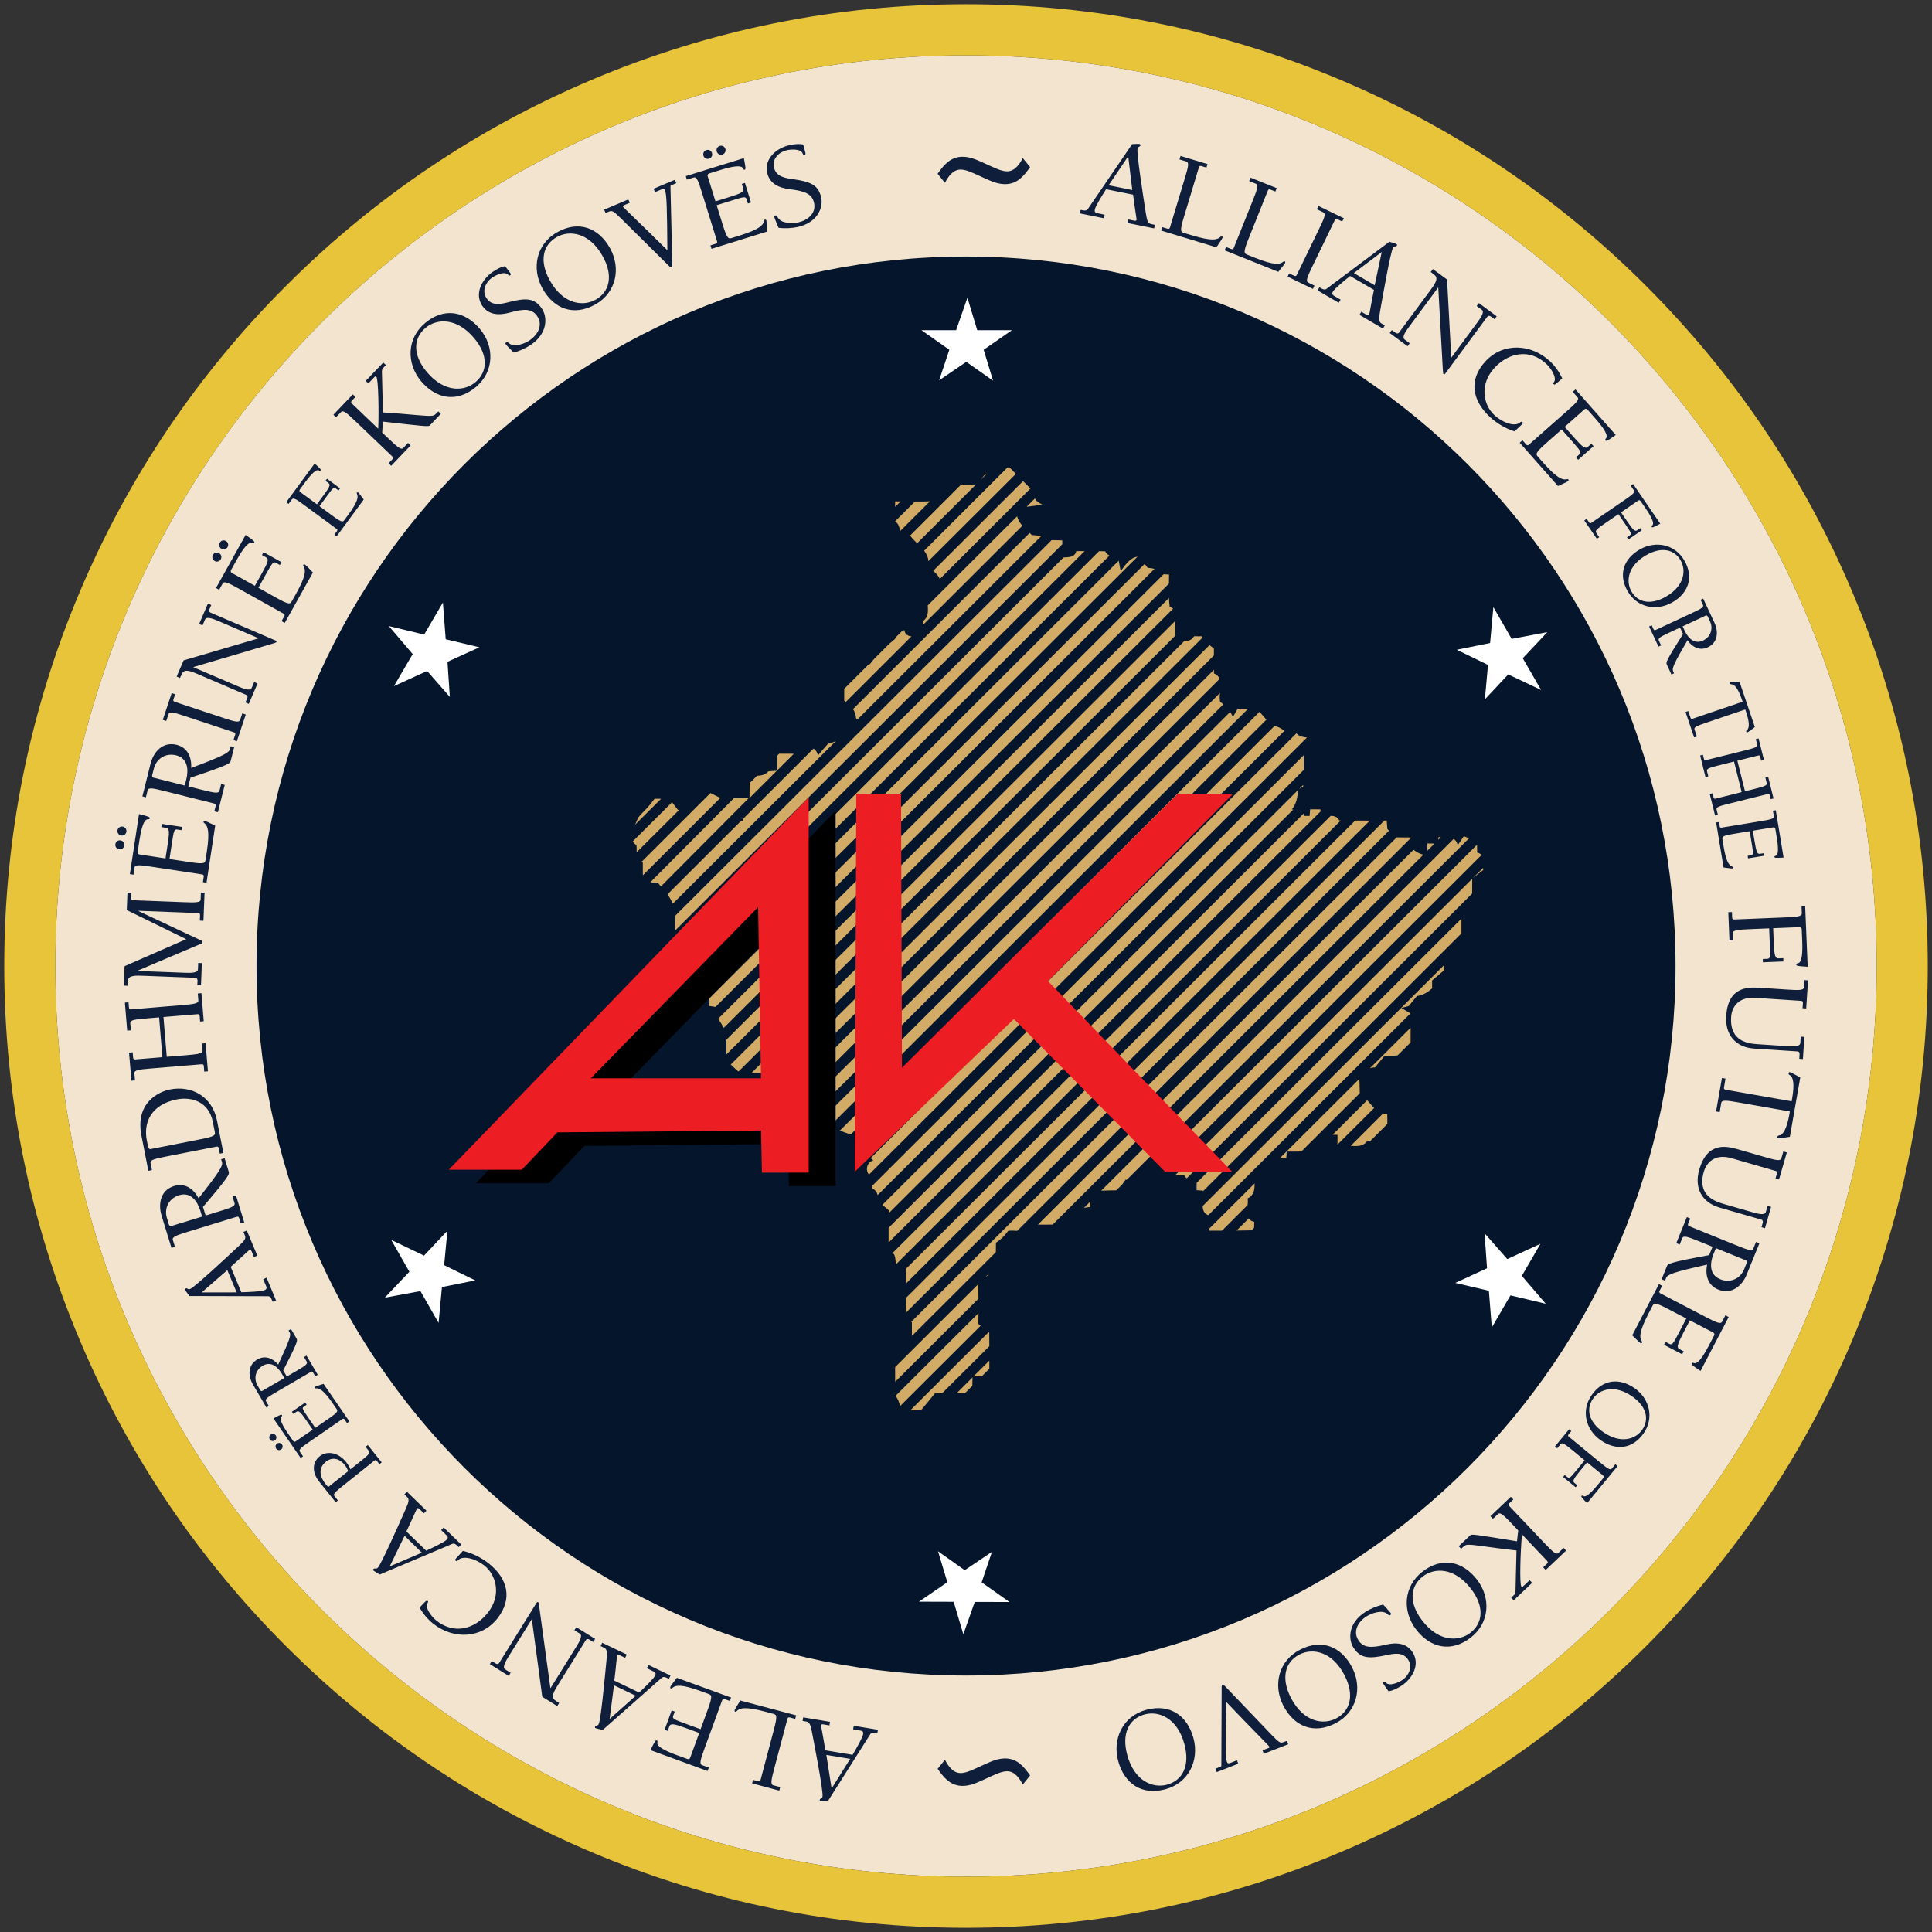
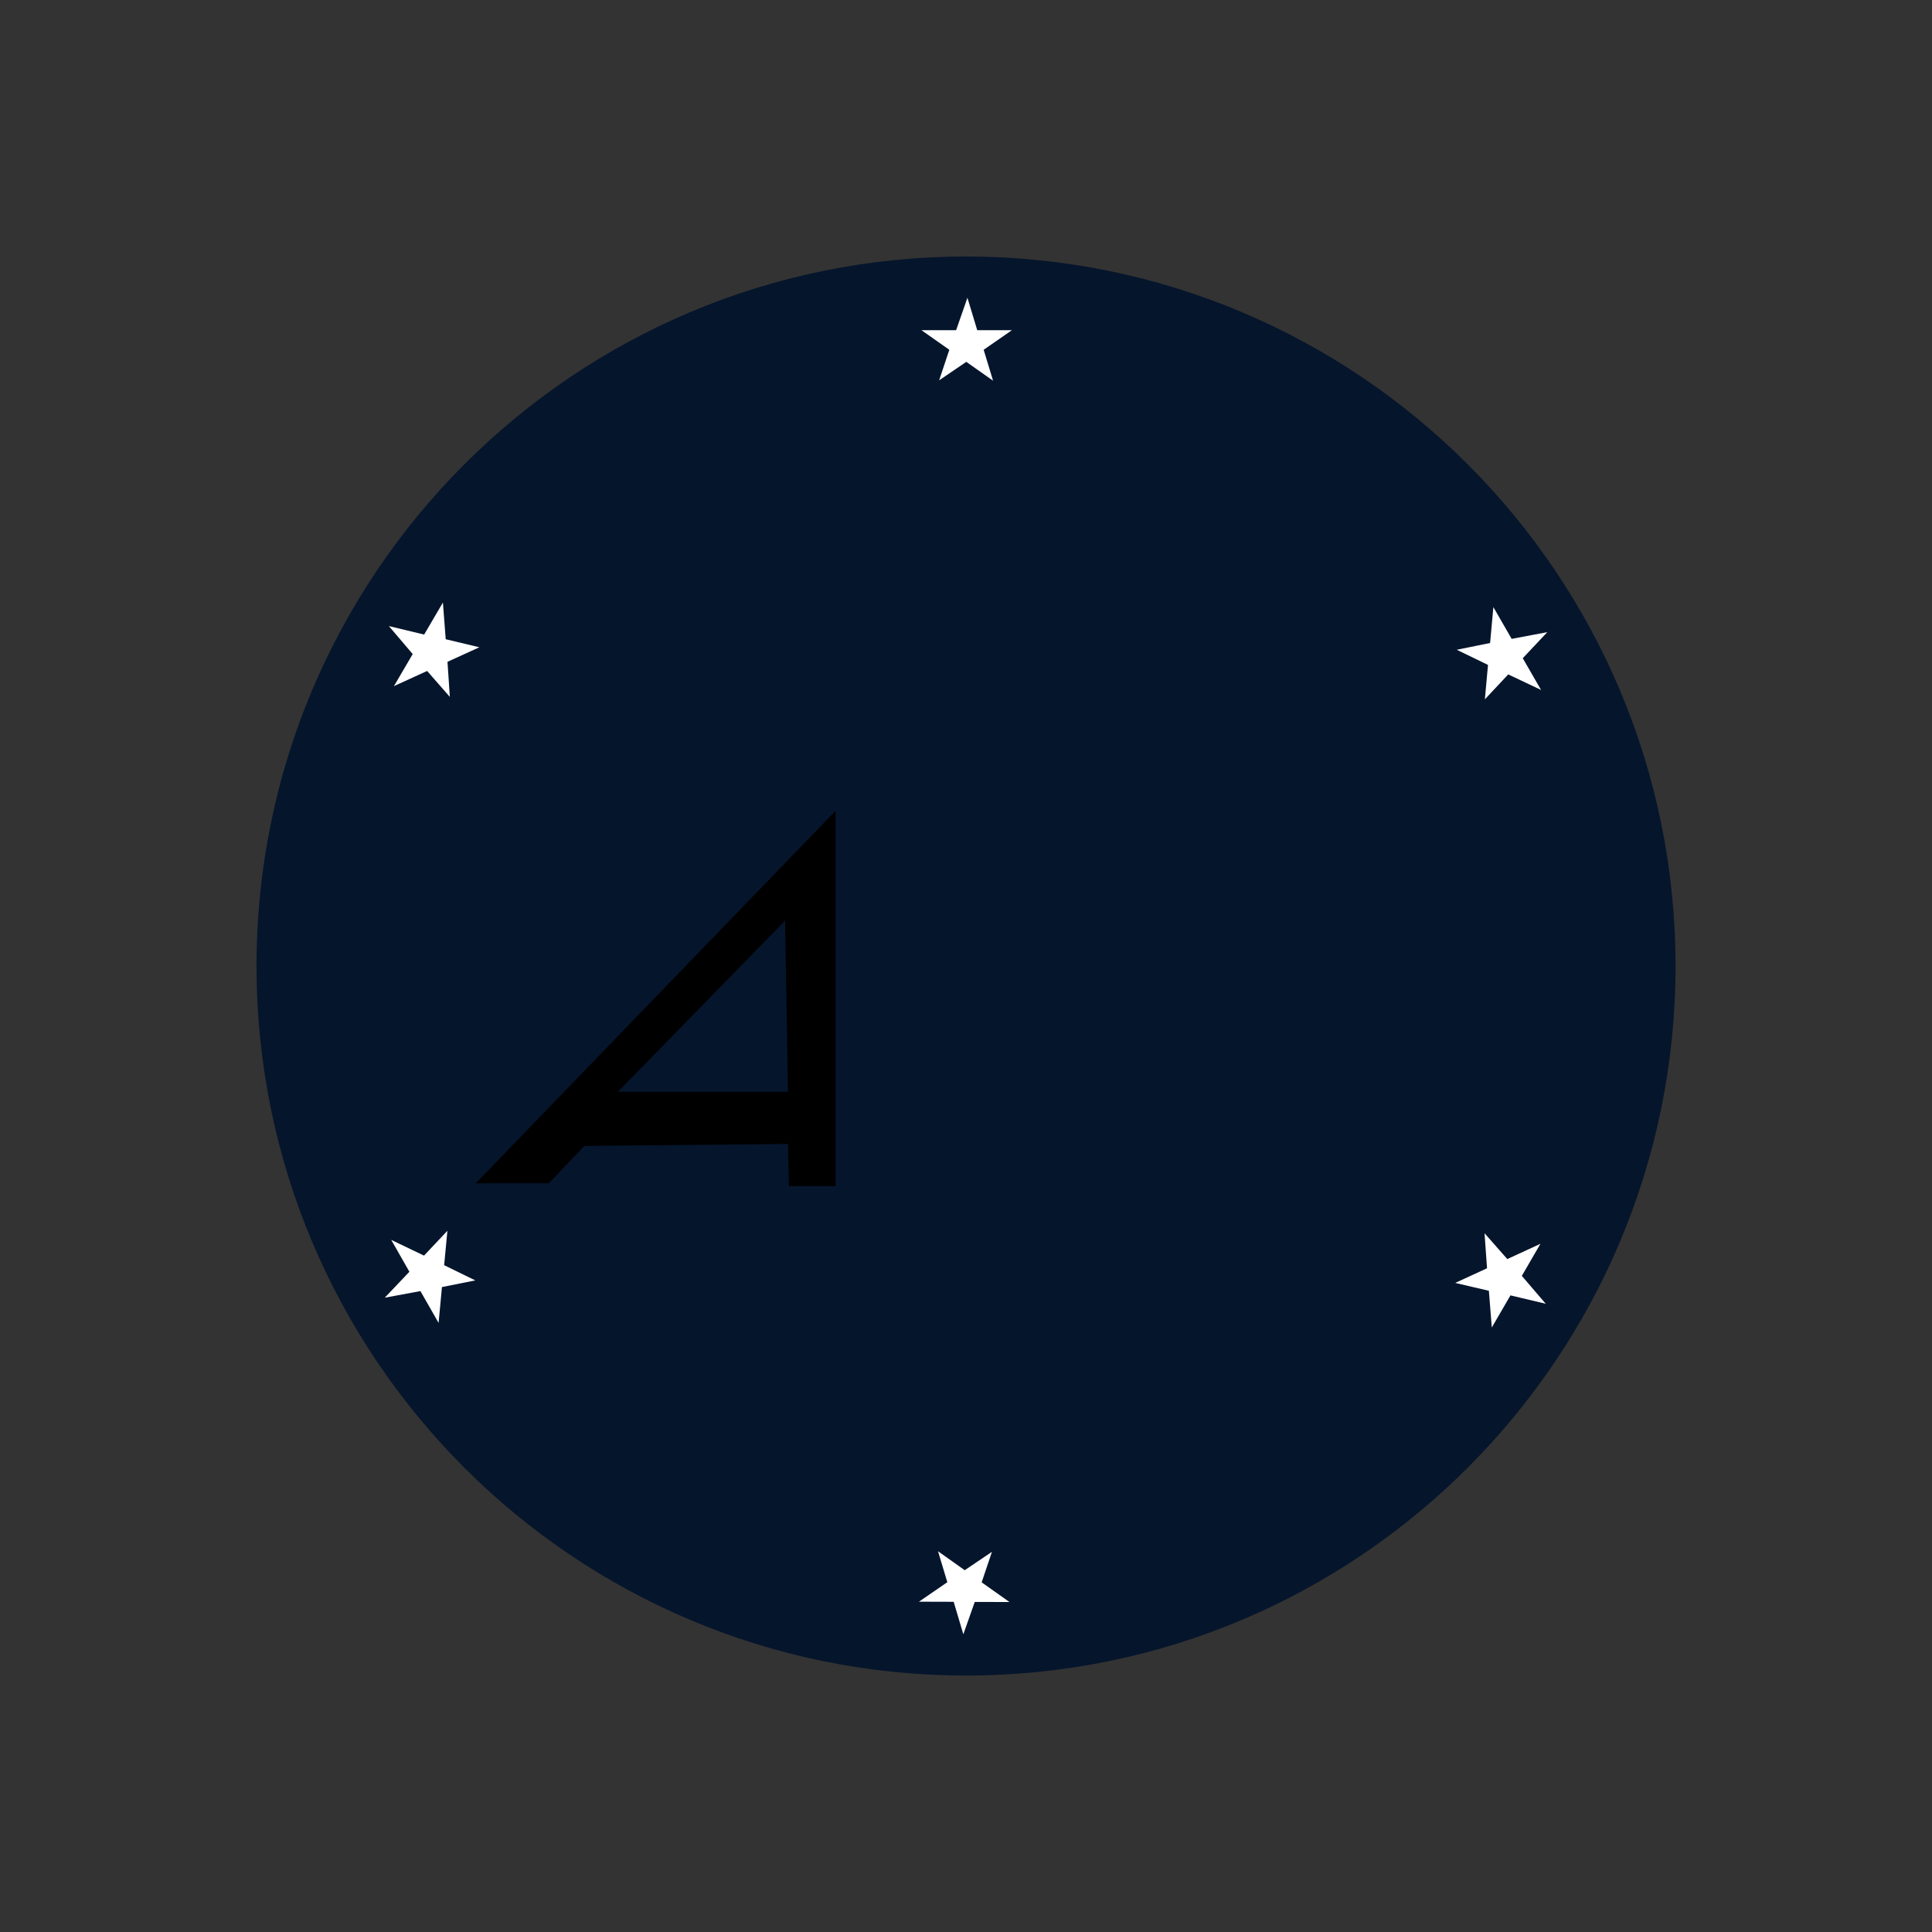
<svg xmlns="http://www.w3.org/2000/svg" version="1.1" width="455.743" height="455.751" id="svg5240">
  <rect width="100%" height="100%" fill="#333333" stroke="none" />
  <defs id="defs5242" />
  <g transform="translate(-206.414,-273.058)" id="layer1">
-     <path d="m 649.114,500.931 c 0,118.644 -96.18,214.822 -214.822,214.822 -118.647,0 -214.827,-96.177 -214.827,-214.822 0,-118.644 96.18,-214.822 214.827,-214.822 118.642,0 214.822,96.177 214.822,214.822" id="path32" style="fill:#f2e4ce;fill-opacity:1;fill-rule:nonzero;stroke:none" />
    <path d="m 601.659,500.931 c 0,92.433 -74.935,167.371 -167.368,167.371 -92.436,0 -167.366,-74.937 -167.366,-167.371 0,-92.433 74.93,-167.361 167.366,-167.361 92.433,0 167.368,74.927 167.368,167.361" id="path36" style="fill:#05152c;fill-opacity:1;fill-rule:nonzero;stroke:none" />
-     <path d="m 434.29,274.058 c -30.624,0 -60.336,6 -88.314,17.833 -27.017,11.43 -51.279,27.785 -72.108,48.617 -20.837,20.829 -37.192,45.094 -48.617,72.113 -11.841,27.97 -17.836,57.692 -17.836,88.309 0,30.624 5.995,60.341 17.836,88.312 11.425,27.027 27.78,51.287 48.617,72.119 20.829,20.832 45.091,37.192 72.108,48.615 27.978,11.843 57.69,17.833 88.314,17.833 30.622,0 60.329,-5.99 88.319,-17.833 27.015,-11.422 51.276,-27.783 72.108,-48.615 20.829,-20.832 37.19,-45.091 48.617,-72.119 11.828,-27.97 17.823,-57.687 17.823,-88.312 0,-30.617 -5.995,-60.339 -17.823,-88.309 -11.427,-27.02 -27.788,-51.284 -48.617,-72.113 -20.832,-20.832 -45.094,-37.187 -72.108,-48.617 -27.991,-11.833 -57.697,-17.833 -88.319,-17.833 m 0,12.051 c 118.642,0 214.822,96.177 214.822,214.822 0,118.647 -96.18,214.825 -214.822,214.825 -118.642,0 -214.822,-96.177 -214.822,-214.825 0,-118.644 96.18,-214.822 214.822,-214.822" id="path40" style="fill:#e8c43a;fill-opacity:1;fill-rule:nonzero;stroke:none" />
-     <path d="m 417.566,391.334 0,1.288 1.293,-1.288 c -0.433,0 -0.859,-0.005 -1.293,0 m 4.681,0.02 -4.639,4.631 0,0.106 c 0.816,0.517 0.986,1.384 1.123,2.256 l 7.047,-7.034 c -1.171,0.046 -2.347,0.061 -3.531,0.041 m 10.859,-3.961 -12.147,12.132 c 0.084,0.013 0.18,0.018 0.256,0.025 0.456,0.591 1.004,1.12 1.544,1.653 L 436.647,387.343 c -1.181,0.005 -2.365,0.025 -3.541,0.051 m 4.612,-1.114 1.496,-1.493 c -0.106,-0.005 -0.215,-0.008 -0.294,-0.013 -0.406,0.502 -0.801,1.001 -1.202,1.506 m -75.354,75.196 -1.549,0 c -0.743,1.024 -1.536,2 -2.428,2.887 -0.522,0.504 -1.014,1.029 -1.463,1.6 -0.177,0.494 -0.444,1.055 -0.697,1.63 l 6.137,-6.117 z m 3.976,2.632 c -0.469,-0.606 -0.93,-1.194 -1.402,-1.802 l -9.245,9.227 c 0.18,0.33 0.441,0.631 0.842,0.897 0.094,0.504 0.061,1.1 0.061,1.676 l 10.041,-10.008 c -0.104,0 -0.213,0.005 -0.297,0.01 m 78.22,-80.783 c -0.142,0.005 -0.312,0.005 -0.489,0.005 l -19.658,19.633 c 0.553,0.722 0.951,1.511 1.001,2.466 l 20.637,-20.584 c -0.502,-0.512 -1.004,-1.006 -1.491,-1.521 m 3.183,3.229 -21.207,21.164 c 0.651,0.555 1.26,1.133 1.559,1.932 l 21.395,-21.359 c -0.586,-0.573 -1.164,-1.146 -1.747,-1.736 m -73.737,73.577 -16.269,16.246 c 0.104,0.043 0.177,0.091 0.309,0.117 0.003,0.991 0.008,1.972 0.008,2.961 0.01,0.023 0.023,0.03 0.043,0.043 l 18.229,-18.208 m 43.431,-39.549 c -0.101,-0.003 -0.241,-0.003 -0.365,-0.008 l -1.828,1.812 0,0.223 c -0.451,0.362 -0.892,0.738 -1.331,1.113 l -3.595,3.582 c -0.35,0.416 -0.705,0.834 -1.022,1.278 l -0.251,0 -5.795,5.785 c -0.005,0.943 -0.025,1.886 -0.005,2.829 0.129,0.089 0.256,0.183 0.38,0.274 l 15.483,-15.458 c -0.814,-0.101 -1.516,-0.401 -1.673,-1.43 m -29.55,29.11 -0.456,0.461 0,3.473 3.932,-3.919 c -1.156,0.008 -2.309,-0.008 -3.475,-0.015 m 56.135,-56.006 -21.073,21.017 c 0.099,1.458 0.109,2.88 -1.115,3.698 -0.02,0.241 -0.051,0.621 -0.084,0.981 l 23.516,-23.468 c -0.58,-0.649 -1.042,-1.364 -1.245,-2.228 m -58.654,60.153 c -0.72,0.837 -1.698,1.019 -2.702,1.07 l -1.719,1.703 c -0.02,1.176 -0.046,2.36 -0.051,3.536 l 6.451,-6.441 c -0.525,0.03 -1.485,0.099 -1.98,0.132 m 64.612,-62.987 c -0.869,-0.253 -1.432,-0.735 -1.749,-1.379 l -1.959,1.954 c 1.234,-0.132 2.497,-0.259 3.709,-0.575 m -72.722,69.298 -19.767,19.876 c 0.471,0.035 1.369,0.104 1.825,0.142 0.162,0.21 0.426,0.525 0.682,0.834 l 20.733,-20.845 c -1.151,-0.005 -2.309,-0.008 -3.473,-0.008 m 22.163,-12.806 c -0.798,0.89 -1.589,1.807 -2.345,2.723 -0.203,-0.715 -0.568,-1.255 -1.072,-1.589 l -16.619,16.581 c 0,0.15 -0.01,0.302 -0.025,0.444 l -0.418,0 -17.387,17.357 c 0.484,0.692 0.887,1.445 1.265,2.2 l 38.462,-38.369 c -0.578,0.299 -1.204,0.51 -1.861,0.654 m 48.059,-49.237 c -0.165,-0.183 -0.319,-0.34 -0.489,-0.51 l -41.669,41.575 c 0.398,0.616 0.669,1.321 0.695,2.134 0.094,0.086 0.21,0.203 0.33,0.33 l 43.372,-43.288 c -0.733,-0.155 -1.508,-0.175 -2.238,-0.241 m 7.202,1.257 c -0.849,-0.018 -1.676,-0.041 -2.502,-0.068 l -88.844,88.659 c 0.033,1.141 0.046,2.287 0.046,3.427 l 91.3,-91.108 0,-0.91 z m 3.294,2.542 c -0.345,1.503 -1.774,1.397 -3.006,1.491 l -89.769,89.564 c 0.122,0.099 0.251,0.203 0.383,0.284 0.015,0.515 0.038,1.546 0.048,2.068 0.175,0.01 0.418,0.023 0.669,0.033 l 93.648,-93.447 c -0.662,0 -1.311,0 -1.972,0.008 m 6.814,0.019 c -0.487,-0.008 -0.968,-0.008 -1.445,-0.013 l -94.745,94.537 c 0.324,0.309 0.651,0.626 0.973,0.933 0,0.373 0.018,1.034 0.023,1.556 l 96.208,-95.987 c -0.421,-0.233 -0.778,-0.537 -1.014,-1.027 m 3.669,4.678 c -0.106,-0.601 -0.322,-1.691 -0.469,-2.444 l -98.776,98.57 c 0.345,0.013 0.682,0.015 1.017,0.028 0.119,0.715 0.028,1.556 0.089,2.345 L 474.745,404.366 c -1.858,0.274 -2.887,2.01 -3.965,3.394 m 6.362,-0.759 c -0.238,-0.312 -0.469,-0.621 -0.7,-0.923 l -102.707,102.495 c 0,0.54 -0.005,1.344 -0.005,1.782 0.355,0.051 1.085,0.16 1.44,0.218 l 0,0.035 103.564,-103.344 c -0.494,-0.17 -1.057,-0.223 -1.592,-0.264 m 5.039,1.576 c -0.317,-0.018 -0.834,-0.035 -1.298,-0.046 L 375.818,513.376 c 0.477,0.697 0.933,1.407 1.326,2.152 L 482.161,410.724 c 0.015,-0.717 0.02,-1.43 0.02,-2.147 m 0.147,7.563 c -0.084,-0.669 -0.132,-1.351 -0.16,-2.025 L 377.737,518.335 c 0.023,1.158 0.01,2.312 0.01,3.47 L 483.144,416.629 c -0.297,-0.17 -0.619,-0.37 -0.816,-0.489 m 1.255,6.847 c 0.008,-1.138 0.005,-2.266 0.005,-3.404 L 378.795,524.166 c 0.408,0.38 0.816,0.75 1.217,1.153 0.193,0.198 0.403,0.352 0.636,0.479 L 483.637,423.02 c -0.023,-0.005 -0.046,-0.025 -0.053,-0.033 m 4.491,0.167 c -0.553,0.938 -1.359,1.158 -2.195,1.019 L 383.679,526.16 c 1.164,0.02 2.319,0.02 3.488,0 L 490.105,423.438 c -0.068,-0.096 -0.142,-0.188 -0.213,-0.292 -0.608,0 -1.209,0 -1.818,0.008 m 4.684,2.851 c -0.357,-0.233 -0.705,-0.504 -1.024,-0.783 L 390.56,526.18 c 0.441,0.015 0.897,0.015 1.344,0.035 0.33,0.375 0.695,0.715 1.049,1.062 l 99.815,-99.615 c 0,-0.55 0,-1.103 -0.01,-1.658 m 0.025,5.929 0,-0.887 -99.06,98.857 c 0.101,0.978 0.337,1.919 0.621,2.862 l 99.757,-99.554 c -0.208,-0.563 -0.598,-1.016 -1.318,-1.278 m 1.451,6.673 c -0.147,-0.608 -0.117,-1.338 -0.043,-2.081 l -99.093,98.88 c 0.02,0.076 0.048,0.147 0.063,0.226 0.469,0.01 1.402,0.038 1.873,0.053 0.215,0.218 0.449,0.408 0.707,0.573 l 97.262,-97.06 c -0.256,-0.203 -0.504,-0.408 -0.771,-0.591 m 4.161,1.613 c -0.383,0.654 -0.781,1.313 -1.146,1.99 -0.18,-0.426 -0.401,-0.829 -0.649,-1.214 l -96.588,96.388 c 0.233,0.248 0.487,0.504 0.636,0.682 0.641,0.03 1.295,0.079 1.818,0.342 l 98.36,-98.15 c -0.804,-0.013 -1.62,-0.03 -2.431,-0.038 m 6.634,2.467 c -0.51,-0.568 -0.999,-1.143 -1.493,-1.724 l -99.006,98.801 c 0.859,0.307 1.693,0.651 2.565,0.915 l 98.066,-97.866 c -0.041,-0.038 -0.099,-0.094 -0.132,-0.127 m 4.202,2.668 c -0.621,-0.537 -1.354,-0.849 -2.127,-1.087 l -98.811,98.624 c 0.593,0.56 1.176,1.136 1.767,1.709 L 509.489,445.367 c -0.091,-0.003 -0.165,-0.003 -0.259,-0.013 m 3,0.682 -100.416,100.208 c 0.208,0.188 0.401,0.388 0.606,0.563 -1.516,0.322 -1.929,2.274 -1.022,3.331 L 514.714,447.037 c -0.953,-0.117 -1.883,-0.266 -2.484,-1.001 m 1.719,5.169 -101.866,101.658 c 0,0.185 0,0.373 0.01,0.55 0.826,0.284 1.164,0.872 1.351,1.562 L 514,454.632 c 0,-1.143 -0.028,-2.287 -0.051,-3.427 m -0.114,6.994 -0.943,0.948 c 0.304,-0.18 0.692,-0.395 0.913,-0.522 0.015,-0.139 0.015,-0.286 0.03,-0.426 m -2.693,5.805 c 1.077,-1.305 1.392,-2.91 1.44,-4.55 l -98.015,97.818 c 0.504,0.428 1.004,0.869 1.521,1.3 -0.005,0.221 -0.005,0.444 -0.01,0.657 l 95.43,-95.224 -0.365,0 z m 6.753,-0.017 c -0.814,-0.005 -1.625,-0.018 -2.421,-0.023 -0.038,0.401 -0.119,1.184 -0.142,1.577 l -1.298,-0.015 c -0.01,-0.152 -0.025,-0.37 -0.061,-0.596 l -97.942,97.749 c 0,1.153 -0.003,2.309 0,3.47 L 517.931,464.471 c -0.015,-0.18 -0.035,-0.357 -0.035,-0.484 m 4.43,2.616 c -0.408,-0.88 -1.174,-1.075 -2.003,-1.105 l -103.313,103.09 c 0.682,0.583 0.616,1.741 0.755,2.72 l 104.923,-104.705 -0.362,0 z m 3.746,0.027 -105.945,105.726 c 0.015,1.158 0.008,2.33 -0.008,3.488 L 529.539,466.642 c -1.151,0 -2.312,-0.005 -3.468,-0.013 m 7.613,1.966 c -0.03,-0.494 -0.114,-1.475 -0.16,-1.97 l -0.553,0 -112.878,112.639 c 0,1.143 0.028,2.279 0.068,3.412 l 113.892,-113.646 c -0.124,-0.142 -0.251,-0.297 -0.37,-0.436 m 2.193,2.003 -114.52,114.289 c 0.056,0.03 0.129,0.073 0.165,0.099 l 0,3.209 19.805,-19.76 c 0,-0.745 0,-1.485 0.023,-2.236 1.146,-0.717 2.104,-1.688 2.88,-2.786 0.641,-0.109 1.402,-0.053 2.142,-0.015 l 92.786,-92.596 c 0.005,-0.048 0.01,-0.129 0.01,-0.185 -1.103,-0.018 -2.195,-0.018 -3.29,-0.02 m 9.809,0.578 0.624,-0.629 c -0.183,0 -0.37,-0.008 -0.55,-0.015 -0.02,0.162 -0.048,0.401 -0.073,0.644 m -2.559,0.856 c -0.018,0.428 -0.018,1.095 -0.02,1.719 l 1.701,-1.698 c -0.593,-0.003 -1.27,-0.015 -1.681,-0.02 M 438.707,574.451 c 0.355,-0.276 0.697,-0.568 1.042,-0.829 l 0,-0.213 -1.042,1.042 z m 101.146,-100.936 -88.608,88.426 c 1.156,-0.013 2.325,-0.013 3.491,-0.013 l 87.44,-87.252 c -0.857,-0.185 -1.617,-0.621 -2.322,-1.161 m -122.287,122.034 c -0.003,1.156 0.01,2.314 0.01,3.465 l 19.646,-19.608 c 0,-1.136 -0.015,-2.289 -0.041,-3.43 l -19.615,19.572 z m 46.002,-39.024 -1.465,1.455 c 0.451,-0.104 0.956,-0.142 1.414,-0.188 0.02,-0.302 0.035,-0.809 0.051,-1.267 m 88.14,-86.204 c -0.36,0.53 -1.09,1.597 -1.445,2.134 -0.139,-0.781 -0.497,-1.219 -0.953,-1.493 l -83.128,82.963 c 1.186,-0.053 2.368,-0.073 3.562,-0.081 l 1.447,-1.453 c 0.241,-0.347 0.474,-0.697 0.715,-1.042 0.109,-0.01 0.223,-0.01 0.327,-0.01 l 80.669,-80.489 c -0.375,-0.215 -0.771,-0.411 -1.194,-0.53 M 437.738,585.79 c -0.177,-0.152 -0.365,-0.299 -0.542,-0.444 0.013,-0.839 0.015,-1.688 0.028,-2.522 l -19.57,19.514 c 0.591,0.705 0.882,1.534 1.082,2.403 l 19.002,-18.951 z m 2.031,1.63 c -0.046,-0.041 -0.094,-0.094 -0.139,-0.119 l -18.462,18.419 c 0.821,0.013 1.653,0.013 2.492,0.013 1.123,-1.336 2.248,-2.664 3.328,-4.036 0.568,-0.01 1.138,0 1.698,-0.01 l 11.1,-11.062 c 0,-1.067 0,-2.142 -0.018,-3.204 m 115.105,-113.241 c -0.005,-0.451 -0.03,-1.318 -0.041,-1.85 l -75.178,75.018 c 1.158,0 2.317,0.008 3.488,0.008 l 72.737,-72.595 c -0.205,-0.271 -0.52,-0.482 -1.006,-0.581 m 1.42,4.112 c -0.023,-0.162 -0.028,-0.34 -0.028,-0.51 l -2.403,2.398 c 0.804,-0.639 1.6,-1.278 2.431,-1.889 M 432.109,601.687 c 0.646,0 1.293,-0.015 1.949,0 0.423,-0.428 1.28,-1.288 1.714,-1.714 0.005,-0.492 0.028,-1.412 0.051,-1.998 l -3.714,3.711 z m 121.59,-121.342 -69.997,69.85 0,0.043 c 0.51,-0.005 1.544,-0.01 2.058,-0.02 0.137,0.373 0.35,0.613 0.608,0.786 l 67.315,-67.168 c 0.005,-1.158 0.025,-2.332 0.015,-3.491 M 438.015,597.706 c 0.583,-0.606 1.171,-1.186 1.774,-1.772 l 0,-1.916 -3.752,3.729 c 0.591,-0.015 1.488,-0.03 1.977,-0.041 m 113.141,-107.946 -62.466,62.331 c 0,0.588 -0.008,1.308 -0.008,1.724 0.373,0.028 1.125,0.079 1.498,0.101 0.013,0.046 0.018,0.099 0.018,0.144 l 60.957,-60.815 0,-3.486 z m -14.163,21.073 c 0.444,-0.114 1.323,-0.355 1.749,-0.469 0.636,-0.801 1.278,-1.589 1.942,-2.357 1.389,-0.165 2.543,-0.897 3.562,-1.805 -0.005,-0.469 -0.005,-1.387 -0.01,-1.853 0.948,-0.809 1.894,-1.63 2.842,-2.428 l 0,-1.214 -56.96,56.841 c 0.033,0.968 0.297,1.792 1.313,2.17 l 47.707,-47.611 c -0.712,-0.428 -1.42,-0.844 -2.145,-1.273 m 2.178,4.648 -9.592,9.569 c 0.368,-0.132 0.76,-0.205 1.189,-0.2 0.738,-0.902 1.483,-1.802 2.233,-2.715 1.029,0.003 2.086,0.015 3.105,-0.132 l 3.055,-3.034 c -0.005,-1.164 0.005,-2.322 0.01,-3.488 m -12.093,12.068 -18.718,18.675 c 0.489,0.015 0.981,0.02 1.478,0.038 0.025,-0.39 0.081,-1.174 0.109,-1.554 1.143,0.005 2.284,0.015 3.44,-0.015 l 13.79,-13.754 c -0.048,-1.133 -0.063,-2.261 -0.099,-3.389 m -26.362,28.201 c 1.496,-0.682 1.663,-2.107 1.65,-3.531 l -10.705,10.669 c 0,0.165 0.005,0.314 0.005,0.469 1.009,-0.01 2.005,0 3.011,0 l 6.053,-6.053 c 0.048,-0.565 0.068,-1.115 -0.015,-1.554 m 29.852,-21.322 c -0.565,-0.563 -1.087,-1.232 -1.645,-1.843 l -8.15,8.147 c 0.375,0 0.76,0.01 1.156,0.02 0,0.575 -0.01,1.638 -0.01,2.299 l 8.649,-8.624 z m -28.919,28.851 0.591,-0.583 c 0.013,-0.469 0.03,-0.943 0.051,-1.414 -0.654,-0.122 -1.047,-0.431 -1.293,-0.824 l -2.892,2.88 c 1.184,-0.01 2.363,-0.023 3.544,-0.058 m 32.009,-27.465 c -0.36,0.015 -0.677,-0.03 -0.984,-0.094 l -7.635,7.625 c 1.544,0.134 3.047,0.119 3.927,-1.164 0.236,0 0.479,0.005 0.712,0.01 l 4.01,-4.008 c 0.023,-0.786 -0.025,-1.6 -0.03,-2.37" id="path516" style="fill:#d2ab67;fill-opacity:1;fill-rule:nonzero;stroke:none" />
    <path d="m 352.152,530.613 39.454,-40.379 0.687,40.379 -40.14,0 z m -33.504,21.57 17.215,0 8.401,-8.814 48.029,-0.461 0.233,9.957 11.004,0 0,-88.555 -84.882,87.873 z" id="path520" style="fill:#000000;fill-opacity:1;fill-rule:nonzero;stroke:none" />
-     <path d="m 418.961,460.3 -10.562,0.125 -0.344,89.031 37.531,-36.031 35.656,36.031 15.812,0 -43.438,-44.969 43.562,-44.062 -13.062,0 -64.938,64.5 -0.219,-64.625 z m -21.781,0.844 -84.906,87.844 17.219,0 8.406,-8.812 48.031,-0.438 0.219,9.938 11.031,0 0,-88.531 z m -11.938,25.906 0.688,40.375 -40.156,0 39.469,-40.375 z" id="path524" style="fill:#ed1d24;fill-opacity:1;fill-rule:nonzero;stroke:none" />
    <path d="m 310.892,415.183 0.662,8.664 7.942,1.896 -7.524,3.427 0.555,8.279 -5.356,-6.117 -7.833,3.577 4.429,-7.564 -5.625,-6.603 8.322,2.005 4.429,-7.564 z m -12.192,150.353 7.734,3.711 5.521,-5.863 -0.771,8.117 7.349,3.595 -7.866,1.569 -0.793,8.459 -4.284,-7.508 -8.411,1.556 5.808,-6.119 -4.287,-7.516 z m 124.486,85.347 6.695,-4.598 -2.2,-7.303 6.299,4.472 6.426,-4.335 -2.428,7.199 6.563,4.644 -8.193,-0.02 -2.69,7.633 -2.281,-7.666 -8.19,-0.025 z m 135.129,-64.675 -0.687,-8.664 -7.939,-1.858 7.503,-3.453 -0.588,-8.266 5.369,6.094 7.82,-3.605 -4.393,7.569 5.64,6.578 -8.322,-1.977 -4.403,7.582 z m 11.627,-150.394 -7.752,-3.671 -5.508,5.884 0.738,-8.122 -7.366,-3.574 7.861,-1.597 0.771,-8.464 4.317,7.493 8.408,-1.589 -5.79,6.15 4.322,7.491 z m -124.823,-84.872 -6.667,4.626 2.216,7.295 -6.314,-4.446 -6.408,4.358 2.403,-7.207 -6.583,-4.626 8.19,0 2.664,-7.65 2.312,7.65 8.188,0 z" id="path552" style="fill:#ffffff;fill-opacity:1;fill-rule:nonzero;stroke:none" />
-     <path d="m 427.588,314.05 c 1.412,-1.987 2.976,-4.018 5.896,-4.018 1.726,0 3.24,0.677 4.849,1.404 2.672,1.202 4.238,2.038 5.645,2.038 1.828,0 2.973,-1.726 3.698,-3.131 l 1.729,2.139 c -1.409,1.982 -2.976,4.015 -5.904,4.015 -1.716,0 -3.237,-0.674 -4.844,-1.407 -2.664,-1.204 -4.228,-2.036 -5.64,-2.036 -1.823,0 -2.976,1.724 -3.706,3.133 l -1.724,-2.139 z m 187.873,138.651 -3.442,0.857 c -2.261,0.568 -3.085,0.816 -2.941,1.389 l 0.307,1.255 -0.657,0.157 -1.265,-5.088 0.657,-0.16 0.256,1.029 c 0.061,0.236 0.238,0.292 0.431,0.236 l 9.169,-2.279 c 2.261,-0.565 3.082,-0.819 2.943,-1.392 l -0.324,-1.295 0.654,-0.162 1.27,5.088 -0.657,0.165 -0.246,-0.989 c -0.063,-0.241 -0.241,-0.289 -0.433,-0.241 l -4.936,1.232 1.797,7.214 2.195,-0.545 c 2.256,-0.568 3.08,-0.814 2.933,-1.384 l -0.317,-1.295 0.664,-0.167 1.257,5.09 -0.651,0.162 -0.243,-0.986 c -0.063,-0.241 -0.241,-0.289 -0.439,-0.241 l -9.164,2.287 c -2.256,0.56 -3.082,0.816 -2.941,1.384 l 0.312,1.25 -0.662,0.165 -1.26,-5.085 0.657,-0.167 0.259,1.032 c 0.053,0.238 0.226,0.292 0.431,0.243 l 6.183,-1.544 -1.797,-7.214 z m -6.517,-9.178 c -2.205,0.743 -3.006,1.062 -2.809,1.617 l 0.558,1.653 -0.646,0.213 -2.03,-5.993 0.641,-0.213 0.545,1.605 c 0.073,0.236 0.253,0.266 0.451,0.205 l 11.836,-4.023 -0.185,-0.527 c -0.847,-2.507 -1.711,-3.577 -2.426,-3.572 -0.144,0 -0.35,-0.028 -0.401,-0.195 -0.051,-0.132 -0.015,-0.261 0.137,-0.304 0.127,-0.051 1.169,-0.071 2.15,-0.068 l 3.605,10.637 c -0.768,0.596 -1.615,1.219 -1.744,1.265 -0.152,0.048 -0.251,-0.041 -0.292,-0.17 -0.056,-0.172 0.081,-0.312 0.195,-0.401 0.57,-0.431 0.608,-1.802 -0.241,-4.307 l -0.185,-0.532 -9.159,3.11 z m -5.135,-21.685 c 0.824,1.757 2.307,3.265 4.309,2.332 1.921,-0.897 2.434,-2.908 1.678,-4.527 l -0.484,-1.039 c -0.086,-0.188 -0.241,-0.466 -0.51,-0.342 l -5.468,2.548 0.474,1.029 z m 1.706,-4.16 c 2.112,-0.981 2.872,-1.389 2.621,-1.919 l -0.57,-1.212 0.616,-0.286 2.679,5.739 c 0.839,1.797 0.994,4.543 -1.605,5.757 -1.84,0.862 -3.617,-0.008 -4.788,-1.658 -3.313,5.66 -3.668,6.672 -3.389,7.265 l 0.231,0.515 -0.613,0.292 -1.09,-2.357 c -0.226,-0.477 -0.307,-0.71 3.823,-7.199 l -0.707,-1.511 -2.403,1.115 c -2.096,0.981 -2.862,1.389 -2.616,1.919 l 0.548,1.166 -0.616,0.284 -2.213,-4.748 0.616,-0.286 0.446,0.961 c 0.106,0.226 0.286,0.243 0.469,0.155 l 8.563,-3.99 z m -10.777,-13.666 c -4.436,2.545 -4.811,6.251 -3.486,8.555 1.508,2.654 4.553,3.28 8.129,1.237 4.426,-2.54 4.811,-6.241 3.48,-8.558 -1.511,-2.646 -4.558,-3.275 -8.124,-1.235 m -1.506,-1.351 c 3.711,-2.119 8.289,-1.257 10.528,2.649 2.256,3.937 0.946,7.655 -2.872,9.848 -3.711,2.119 -8.289,1.252 -10.533,-2.646 -2.256,-3.942 -0.948,-7.658 2.877,-9.851 m -1.578,-15.421 6.403,9.349 c -1.757,0.958 -1.85,0.933 -2.003,0.793 -0.104,-0.152 -0.035,-0.251 0.185,-0.454 0.18,-0.208 0.466,-0.867 -1.549,-3.818 l -1.255,-1.823 c -0.19,-0.284 -0.403,-0.276 -0.591,-0.147 l -4.043,2.776 1.48,2.165 c 1.318,1.919 1.787,2.446 2.345,2.058 l 0.725,-0.497 0.347,0.502 -3.156,2.162 -0.342,-0.504 0.659,-0.446 c 0.499,-0.35 0.393,-0.542 -1.067,-2.672 l -1.607,-2.347 -2.981,2.046 c -1.929,1.316 -2.603,1.838 -2.274,2.327 l 0.728,1.06 -0.558,0.383 -2.963,-4.325 0.555,-0.383 0.596,0.875 c 0.139,0.203 0.33,0.19 0.494,0.076 l 7.79,-5.344 c 1.921,-1.318 2.601,-1.838 2.269,-2.322 l -0.755,-1.1 0.568,-0.39 z m -15.613,-17.208 c 2.203,-1.952 2.986,-2.715 2.489,-3.273 l -1.118,-1.27 0.639,-0.565 9.506,10.743 c -2.056,1.478 -2.183,1.47 -2.396,1.316 -0.152,-0.17 -0.081,-0.314 0.16,-0.598 0.193,-0.289 0.459,-1.169 -2.537,-4.558 l -1.858,-2.101 c -0.284,-0.324 -0.558,-0.281 -0.773,-0.089 l -4.647,4.119 2.195,2.484 c 1.952,2.208 2.626,2.796 3.268,2.228 l 0.837,-0.735 0.515,0.575 -3.63,3.204 -0.507,-0.578 0.75,-0.662 c 0.581,-0.515 0.411,-0.748 -1.747,-3.197 l -2.39,-2.702 -3.671,3.242 c -2.662,2.355 -2.451,2.588 -1.878,3.232 l 1.27,1.437 c 3.214,3.643 4.494,4.013 5.42,3.84 0.157,-0.028 0.324,-0.094 0.464,0.048 0.068,0.086 0.02,0.286 -0.084,0.383 -0.198,0.172 -1.3,0.649 -2.388,1.153 l -9.029,-10.213 0.654,-0.565 0.89,1.006 c 0.208,0.233 0.433,0.185 0.626,0.015 l 8.971,-7.922 z m -3.114,-6.321 c -0.19,-0.175 -0.132,-0.281 0.119,-0.629 0.593,-0.862 -0.621,-3.037 -1.889,-4.205 -3.856,-3.584 -8.804,-2.71 -12.193,0.94 -3.625,3.906 -2.657,8.748 -0.046,11.161 1.891,1.762 4.766,2.824 6.003,1.785 0.172,-0.144 0.39,-0.34 0.619,-0.124 0.172,0.16 0.068,0.34 -0.046,0.466 -0.167,0.188 -0.499,0.469 -1.815,1.711 -2.046,-0.619 -4.211,-1.911 -5.818,-3.409 -4.18,-3.876 -5.072,-8.766 -1.022,-13.131 4.188,-4.512 10.784,-4.086 15.154,-0.041 1.28,1.191 2.223,2.568 2.943,4.063 -1.726,1.564 -1.797,1.605 -2.01,1.412 m -24.179,-6.352 0.046,0.033 6.124,-8.287 c 0.786,-1.06 1.744,-2.451 1.057,-2.958 l -1.224,-0.907 0.515,-0.692 4.205,3.118 -0.504,0.692 -0.852,-0.626 c -0.274,-0.21 -0.613,-0.281 -0.869,0.066 l -9.843,13.303 c -0.15,0.208 -0.297,0.35 -0.456,0.228 -0.071,-0.046 -0.112,-0.183 -0.129,-0.484 l -0.046,-0.53 -1.077,-19.39 -0.046,-0.028 -6.862,9.275 c -0.783,1.052 -1.742,2.446 -1.047,2.961 l 1.217,0.902 -0.512,0.69 -4.213,-3.115 0.51,-0.69 0.857,0.626 c 0.274,0.203 0.613,0.276 0.872,-0.071 l 7.488,-10.13 c 1.374,-1.861 1.754,-2.796 0.662,-3.597 l -0.705,-0.53 0.507,-0.687 3.344,2.464 0.984,18.363 z m -16.389,-24.855 -6.581,4.971 4.918,2.875 1.663,-7.846 z m -7.45,5.658 c -1.354,1.067 -3.653,2.968 -4.056,3.66 -0.307,0.52 -0.127,0.788 0.238,1.006 l 1.562,0.907 -0.439,0.743 -4.986,-2.915 0.433,-0.74 0.489,0.286 c 0.373,0.215 0.786,0.357 1.126,0.122 l 14.895,-11.149 c 0.702,0.215 1.496,0.441 1.643,0.527 0.132,0.073 0.208,0.215 0.104,0.398 -0.185,0.312 -0.626,0.03 -0.892,0.502 -0.619,1.062 -2.373,11.111 -3.082,15.103 -0.345,1.886 -0.246,2.408 0.395,2.778 l 0.74,0.439 -0.433,0.743 -5.534,-3.237 0.433,-0.743 1.326,0.783 c 0.18,0.099 0.401,0.127 0.499,-0.051 0.094,-0.17 0.421,-2.304 1.151,-5.889 l -5.612,-3.275 z m -8.837,-2.415 c -1.283,2.652 -1.714,3.658 -1.037,3.977 l 1.463,0.712 -0.375,0.773 -5.97,-2.897 0.373,-0.773 1.209,0.588 c 0.281,0.137 0.471,0.005 0.591,-0.226 l 5.214,-10.766 c 1.293,-2.649 1.711,-3.658 1.042,-3.98 l -1.521,-0.74 0.375,-0.771 5.977,2.897 -0.375,0.768 -1.156,-0.558 c -0.286,-0.139 -0.474,-0.002 -0.588,0.223 l -5.222,10.771 z m -8.817,-17.506 -1.191,-0.484 c -0.304,-0.119 -0.479,0.028 -0.578,0.271 l -4.565,11.394 c -1.316,3.298 -1.022,3.417 -0.226,3.736 l 1.774,0.715 c 4.517,1.81 5.818,1.556 6.573,0.994 0.129,-0.101 0.251,-0.236 0.439,-0.165 0.101,0.043 0.15,0.246 0.096,0.378 -0.096,0.238 -0.867,1.169 -1.615,2.099 l -12.652,-5.07 0.317,-0.793 1.255,0.499 c 0.289,0.114 0.471,-0.025 0.568,-0.266 L 501.904,320.443 c 1.093,-2.735 1.44,-3.769 0.755,-4.043 l -1.574,-0.629 0.322,-0.804 6.17,2.472 -0.322,0.804 z m -16.252,-5.649 -1.232,-0.378 c -0.299,-0.091 -0.466,0.071 -0.542,0.314 l -3.551,11.757 c -1.027,3.399 -0.725,3.491 0.081,3.739 l 1.85,0.555 c 4.659,1.407 5.932,1.042 6.629,0.421 0.124,-0.114 0.228,-0.264 0.421,-0.203 0.112,0.033 0.17,0.231 0.134,0.362 -0.079,0.251 -0.768,1.237 -1.432,2.231 l -13.035,-3.939 0.243,-0.819 1.288,0.388 c 0.304,0.089 0.474,-0.066 0.545,-0.317 l 3.463,-11.45 c 0.857,-2.829 1.115,-3.878 0.398,-4.099 l -1.612,-0.489 0.248,-0.821 6.36,1.924 -0.256,0.824 z m -18.45,-2.668 -4.621,6.834 5.582,1.128 -0.961,-7.962 z m -5.217,7.77 c -0.933,1.442 -2.502,3.99 -2.657,4.776 -0.122,0.591 0.129,0.786 0.545,0.872 l 1.767,0.357 -0.162,0.842 -5.668,-1.146 0.172,-0.837 0.558,0.112 c 0.423,0.081 0.859,0.081 1.103,-0.251 l 10.484,-15.372 c 0.738,-0.025 1.564,-0.068 1.731,-0.033 0.139,0.028 0.259,0.142 0.223,0.335 -0.073,0.368 -0.575,0.241 -0.679,0.776 -0.243,1.202 1.346,11.275 1.965,15.288 0.289,1.894 0.542,2.355 1.28,2.507 l 0.844,0.165 -0.175,0.844 -6.292,-1.265 0.177,-0.844 1.513,0.304 c 0.2,0.038 0.413,0 0.454,-0.203 0.038,-0.198 -0.355,-2.319 -0.821,-5.944 l -6.363,-1.283 z m -78.353,-5.161 c 0.494,2.266 2.758,2.558 4.657,2.814 3.876,0.56 5.83,1.3 6.487,4.292 0.537,2.436 -0.92,5.947 -5.531,6.961 -1.371,0.302 -3.138,0.395 -4.535,0.183 -0.687,-1.673 -0.933,-2.233 -0.984,-2.484 -0.043,-0.195 0.03,-0.357 0.259,-0.408 0.281,-0.063 0.428,0.195 0.537,0.439 0.735,1.478 3.46,1.498 4.837,1.196 2.233,-0.497 4.281,-2.119 3.731,-4.634 -0.482,-2.155 -2.304,-2.748 -5.298,-3.143 -1.359,-0.172 -5.006,-0.512 -5.754,-3.924 -0.74,-3.356 2.228,-5.858 5.219,-6.515 1.174,-0.253 2.287,-0.385 3.273,-0.162 0.177,0.667 0.39,1.354 0.537,2.023 0.041,0.198 0,0.383 -0.231,0.436 -0.274,0.061 -0.355,-0.16 -0.426,-0.35 -0.459,-1.158 -2.788,-0.971 -3.691,-0.776 -1.871,0.418 -3.546,1.987 -3.088,4.053 m -13.486,-3.725 c -0.177,-0.575 0.124,-1.148 0.692,-1.328 0.583,-0.177 1.151,0.127 1.333,0.695 0.18,0.575 -0.129,1.148 -0.697,1.331 -0.573,0.177 -1.148,-0.129 -1.328,-0.697 m -3.146,0.971 c -0.172,-0.575 0.129,-1.146 0.702,-1.318 0.57,-0.183 1.146,0.122 1.316,0.692 0.19,0.578 -0.117,1.143 -0.692,1.326 -0.58,0.175 -1.148,-0.119 -1.326,-0.7 m -0.332,8.768 c -0.875,-2.816 -1.247,-3.838 -1.97,-3.617 l -1.605,0.502 -0.259,-0.826 13.694,-4.246 c 0.504,2.482 0.446,2.588 0.223,2.717 -0.223,0.071 -0.319,-0.048 -0.487,-0.39 -0.185,-0.302 -0.872,-0.897 -5.194,0.451 l -2.679,0.824 c -0.408,0.132 -0.482,0.395 -0.393,0.664 l 1.843,5.937 3.171,-0.989 c 2.814,-0.869 3.63,-1.245 3.374,-2.066 l -0.335,-1.067 0.738,-0.231 1.437,4.621 -0.735,0.233 -0.302,-0.956 c -0.226,-0.745 -0.507,-0.684 -3.625,0.289 l -3.442,1.067 1.45,4.674 c 1.052,3.387 1.354,3.29 2.172,3.042 l 1.835,-0.568 c 4.649,-1.447 5.503,-2.461 5.726,-3.371 0.038,-0.162 0.038,-0.34 0.228,-0.403 0.117,-0.03 0.274,0.094 0.319,0.233 0.079,0.246 0.053,1.45 0.068,2.644 l -13.009,4.041 -0.253,-0.816 1.28,-0.401 c 0.302,-0.094 0.355,-0.314 0.276,-0.568 l -3.549,-11.425 z m -6.085,-2.278 -1.161,0.487 c -0.157,0.066 -0.21,0.089 -0.198,0.426 l 0.421,17.777 c 0.005,0.682 0.073,1.06 -0.195,1.169 -0.18,0.073 -0.347,-0.101 -0.74,-0.492 L 352.775,324.461 c -1.802,-1.757 -2.005,-1.797 -2.875,-1.43 l -0.636,0.269 -0.335,-0.791 5.699,-2.406 0.33,0.793 -1.417,0.596 c -0.16,0.071 -0.264,0.114 -0.208,0.274 0.104,0.236 3.673,3.544 10.51,10.322 -0.081,-9.625 -0.142,-13.166 -0.565,-14.173 -0.157,-0.365 -0.403,-0.352 -0.852,-0.167 l -1.506,0.634 -0.337,-0.793 5.017,-2.112 0.335,0.793 z M 336.113,339.218 c 3.148,5.655 7.835,6.193 10.786,4.548 3.377,-1.886 4.216,-5.724 1.683,-10.277 -3.148,-5.645 -7.841,-6.185 -10.786,-4.535 -3.377,1.873 -4.218,5.716 -1.683,10.264 m -1.729,1.889 c -2.639,-4.725 -1.475,-10.515 3.501,-13.291 5.027,-2.799 9.714,-1.082 12.426,3.792 2.641,4.728 1.475,10.517 -3.501,13.286 -5.029,2.804 -9.714,1.087 -12.426,-3.787 m -13.184,2.332 c 1.311,1.911 3.521,1.323 5.384,0.847 3.797,-0.948 5.884,-0.999 7.623,1.526 1.409,2.053 1.389,5.851 -2.494,8.53 -1.153,0.798 -2.758,1.554 -4.134,1.876 -1.265,-1.278 -1.698,-1.706 -1.853,-1.921 -0.106,-0.167 -0.094,-0.347 0.091,-0.482 0.241,-0.16 0.464,0.028 0.664,0.208 1.237,1.093 3.775,0.076 4.923,-0.72 1.883,-1.305 3.171,-3.572 1.709,-5.699 -1.252,-1.812 -3.174,-1.673 -6.086,-0.91 -1.326,0.352 -4.832,1.414 -6.816,-1.458 -1.949,-2.829 -0.142,-6.266 2.375,-8.003 0.991,-0.689 1.97,-1.222 2.979,-1.384 0.411,0.542 0.864,1.1 1.255,1.663 0.114,0.17 0.142,0.357 -0.048,0.489 -0.233,0.162 -0.395,-0.01 -0.527,-0.162 -0.864,-0.895 -2.951,0.162 -3.701,0.677 -1.582,1.09 -2.54,3.184 -1.341,4.923 m -14.107,17.365 c 4.16,4.951 8.865,4.593 11.453,2.421 2.961,-2.482 3.06,-6.416 -0.294,-10.408 -4.155,-4.953 -8.86,-4.596 -11.45,-2.426 -2.961,2.489 -3.057,6.418 0.292,10.413 m -1.354,2.175 c -3.468,-4.142 -3.425,-10.053 0.938,-13.709 4.408,-3.706 9.339,-2.902 12.926,1.369 3.478,4.137 3.432,10.051 -0.93,13.711 -4.408,3.701 -9.339,2.905 -12.933,-1.371 m -7.681,13.536 c 2.129,2.033 2.963,2.748 3.478,2.21 l 1.123,-1.184 0.621,0.593 -4.591,4.801 -0.616,-0.593 0.928,-0.971 c 0.218,-0.231 0.152,-0.451 -0.041,-0.624 l -8.644,-8.271 c -2.134,-2.038 -2.958,-2.748 -3.47,-2.205 l -1.169,1.217 -0.621,-0.591 4.581,-4.801 0.626,0.591 -0.892,0.935 c -0.21,0.228 -0.15,0.449 0.038,0.621 l 6.226,5.955 c 0.172,-4.069 0.038,-11.803 -0.456,-12.279 -0.17,-0.157 -0.289,-0.073 -0.51,0.155 l -1.364,1.43 -0.624,-0.596 4.14,-4.322 0.621,0.591 -0.674,0.702 c -0.254,0.269 -0.269,0.57 -0.264,1.019 l 0.241,9.453 c 7.141,0.441 10.307,0.976 11.699,0.763 0.464,-0.066 0.664,-0.279 1.354,-1.004 l 0.601,0.573 -2.611,2.738 c -0.292,0.307 -1.189,0.208 -11.052,-0.91 l -0.167,2.583 1.491,1.422 z m 131.254,311.661 c 0.73,1.407 1.883,3.136 3.706,3.136 1.412,0 2.976,-0.837 5.64,-2.043 1.607,-0.73 3.128,-1.407 4.844,-1.407 2.928,0 4.494,2.033 5.904,4.015 l -1.729,2.145 c -0.728,-1.407 -1.871,-3.138 -3.701,-3.138 -1.409,0 -2.971,0.839 -5.643,2.041 -1.612,0.733 -3.126,1.412 -4.849,1.412 -2.923,0 -4.484,-2.033 -5.896,-4.023 l 1.724,-2.137 z m 56.485,-3.69 c -1.693,-6.249 -6.117,-7.896 -9.374,-7.009 -3.731,1.006 -5.478,4.54 -4.109,9.567 1.691,6.249 6.114,7.894 9.377,7.009 3.731,-1.011 5.468,-4.545 4.107,-9.567 m 2.134,-1.417 c 1.42,5.227 -1.105,10.568 -6.606,12.059 -5.549,1.506 -9.686,-1.283 -11.149,-6.672 -1.422,-5.219 1.108,-10.568 6.603,-12.059 5.559,-1.503 9.688,1.293 11.151,6.672 m 5.197,7.211 1.176,-0.459 c 0.165,-0.063 0.215,-0.079 0.21,-0.416 l 0.073,-17.78 c 0.003,-0.687 -0.048,-1.062 0.218,-1.169 0.188,-0.073 0.347,0.112 0.725,0.517 l 10.984,11.481 c 1.752,1.8 1.954,1.848 2.834,1.506 l 0.636,-0.246 0.307,0.801 -5.752,2.241 -0.314,-0.804 1.44,-0.555 c 0.162,-0.066 0.266,-0.109 0.21,-0.266 -0.094,-0.241 -3.577,-3.648 -10.218,-10.609 -0.185,9.623 -0.213,13.169 0.177,14.183 0.152,0.373 0.388,0.368 0.847,0.198 l 1.516,-0.601 0.312,0.804 -5.065,1.977 -0.317,-0.804 z m 30.447,-22.046 c -2.968,-5.747 -7.63,-6.436 -10.637,-4.887 -3.432,1.772 -4.398,5.582 -2.013,10.218 2.966,5.742 7.63,6.429 10.626,4.887 3.442,-1.774 4.408,-5.587 2.023,-10.218 m 1.792,-1.83 c 2.482,4.816 1.131,10.563 -3.934,13.174 -5.113,2.631 -9.747,0.773 -12.305,-4.19 -2.474,-4.809 -1.123,-10.563 3.939,-13.171 5.113,-2.636 9.742,-0.773 12.299,4.188 m 13.225,-1.823 c -1.245,-1.949 -3.473,-1.455 -5.351,-1.042 -3.825,0.801 -5.911,0.776 -7.557,-1.805 -1.333,-2.104 -1.176,-5.906 2.814,-8.441 1.176,-0.75 2.809,-1.447 4.2,-1.719 1.214,1.328 1.635,1.772 1.769,1.992 0.109,0.17 0.089,0.352 -0.104,0.477 -0.243,0.157 -0.469,-0.041 -0.649,-0.228 -1.199,-1.141 -3.777,-0.218 -4.951,0.532 -1.932,1.229 -3.298,3.453 -1.921,5.628 1.181,1.858 3.11,1.795 6.056,1.146 1.326,-0.312 4.875,-1.24 6.74,1.711 1.848,2.895 -0.079,6.249 -2.667,7.904 -1.019,0.641 -2.018,1.151 -3.024,1.275 -0.388,-0.563 -0.821,-1.136 -1.189,-1.719 -0.106,-0.167 -0.134,-0.36 0.063,-0.479 0.246,-0.157 0.393,0.018 0.522,0.177 0.826,0.925 2.953,-0.053 3.731,-0.542 1.615,-1.027 2.654,-3.08 1.516,-4.867 M 288.538,620.103 c -0.167,-0.542 -0.459,-1.055 -0.829,-1.513 -1.169,-1.468 -2.905,-1.937 -4.403,-0.738 -0.88,0.71 -2.36,2.439 -0.03,5.351 0.423,0.535 0.575,0.692 0.811,0.441 l 4.451,-3.541 z m -2.941,7.316 -3.949,-4.941 c -1.242,-1.559 -2.008,-4.15 0.233,-5.939 1.544,-1.242 4.261,-1.001 6.17,1.402 0.451,0.555 0.867,1.212 1.019,1.729 l 2.287,-1.825 c 1.818,-1.458 2.472,-2.03 2.101,-2.487 l -0.804,-1.009 0.532,-0.421 3.265,4.101 -0.525,0.413 -0.662,-0.826 c -0.157,-0.193 -0.34,-0.165 -0.497,-0.038 l -7.377,5.896 c -1.82,1.45 -2.466,2.02 -2.101,2.484 l 0.839,1.042 -0.532,0.418 z m 12.747,15.141 7.592,-3.242 -4.084,-3.98 -3.508,7.222 z m 8.598,-3.711 c 1.567,-0.707 4.264,-2.003 4.816,-2.573 0.421,-0.431 0.317,-0.74 0.01,-1.032 l -1.293,-1.26 0.596,-0.616 4.145,4.028 -0.603,0.619 -0.403,-0.393 c -0.307,-0.304 -0.669,-0.542 -1.057,-0.398 l -17.149,7.247 c -0.631,-0.375 -1.346,-0.793 -1.47,-0.913 -0.109,-0.096 -0.144,-0.259 -0.005,-0.401 0.253,-0.266 0.606,0.112 0.989,-0.274 0.859,-0.887 4.979,-10.216 6.626,-13.927 0.788,-1.754 0.816,-2.281 0.284,-2.796 l -0.619,-0.598 0.598,-0.616 4.598,4.467 -0.596,0.619 -1.11,-1.075 c -0.15,-0.142 -0.347,-0.223 -0.484,-0.071 -0.142,0.137 -0.968,2.132 -2.535,5.435 l 4.662,4.527 z m 0.328,11.866 c 0.203,0.155 0.157,0.264 -0.066,0.641 -0.525,0.895 0.864,2.981 2.213,4.038 4.137,3.255 9.002,1.995 12.081,-1.921 3.3,-4.18 1.942,-8.933 -0.847,-11.133 -2.028,-1.594 -4.979,-2.426 -6.135,-1.293 -0.157,0.167 -0.357,0.368 -0.608,0.175 -0.172,-0.139 -0.099,-0.335 0.01,-0.469 0.162,-0.203 0.469,-0.499 1.678,-1.85 2.086,0.449 4.347,1.564 6.071,2.93 4.482,3.521 5.757,8.325 2.076,13.004 -3.818,4.834 -10.429,4.946 -15.103,1.262 -1.371,-1.087 -2.418,-2.388 -3.262,-3.815 1.584,-1.698 1.668,-1.752 1.891,-1.569 m 24.61,4.382 -0.053,-0.03 -5.44,8.748 c -0.702,1.12 -1.541,2.581 -0.811,3.037 l 1.293,0.804 -0.456,0.73 -4.451,-2.773 0.456,-0.728 0.897,0.56 c 0.289,0.18 0.636,0.231 0.859,-0.134 l 8.743,-14.054 c 0.137,-0.218 0.266,-0.378 0.439,-0.269 0.076,0.046 0.124,0.18 0.172,0.479 l 0.076,0.525 2.634,19.23 0.051,0.035 6.094,-9.797 c 0.697,-1.115 1.541,-2.581 0.809,-3.039 l -1.285,-0.801 0.449,-0.725 4.449,2.768 -0.456,0.73 -0.892,-0.565 c -0.297,-0.175 -0.644,-0.218 -0.864,0.142 l -6.654,10.697 c -1.227,1.97 -1.521,2.93 -0.375,3.635 l 0.75,0.474 -0.454,0.725 -3.529,-2.185 -2.449,-18.218 z m 18.337,23.459 6.165,-5.486 -5.136,-2.469 -1.029,7.955 z m 6.968,-6.238 c 1.265,-1.174 3.404,-3.255 3.752,-3.975 0.261,-0.542 0.066,-0.796 -0.317,-0.986 l -1.627,-0.778 0.37,-0.781 5.212,2.515 -0.37,0.771 -0.517,-0.248 c -0.39,-0.19 -0.811,-0.294 -1.125,-0.041 l -13.952,12.325 c -0.72,-0.155 -1.529,-0.322 -1.681,-0.398 -0.134,-0.058 -0.228,-0.195 -0.134,-0.378 0.155,-0.337 0.611,-0.089 0.844,-0.578 0.537,-1.105 1.47,-11.265 1.861,-15.298 0.188,-1.919 0.051,-2.423 -0.624,-2.745 l -0.773,-0.37 0.375,-0.778 5.78,2.776 -0.383,0.773 -1.392,-0.667 c -0.167,-0.091 -0.388,-0.096 -0.479,0.084 -0.089,0.183 -0.231,2.335 -0.677,5.967 l 5.858,2.811 z m 15.476,13.044 c -1.014,2.781 -1.331,3.815 -0.631,4.074 l 1.584,0.586 -0.292,0.801 -13.471,-4.925 c 1.103,-2.274 1.214,-2.322 1.478,-2.289 0.218,0.076 0.223,0.233 0.142,0.596 -0.041,0.352 0.152,1.252 4.398,2.799 l 2.641,0.963 c 0.403,0.147 0.619,-0.02 0.717,-0.289 l 2.129,-5.828 -3.118,-1.146 c -2.773,-1.011 -3.64,-1.209 -3.937,-0.395 l -0.38,1.047 -0.728,-0.266 1.66,-4.55 0.728,0.269 -0.35,0.943 c -0.259,0.722 -0.003,0.849 3.06,1.975 l 3.387,1.234 1.686,-4.601 c 1.217,-3.336 0.92,-3.44 0.109,-3.739 l -1.795,-0.657 c -4.576,-1.671 -5.868,-1.379 -6.596,-0.793 -0.132,0.101 -0.253,0.248 -0.439,0.183 -0.104,-0.051 -0.152,-0.248 -0.104,-0.378 0.089,-0.243 0.834,-1.189 1.549,-2.139 l 12.794,4.669 -0.289,0.798 -1.27,-0.456 c -0.292,-0.104 -0.466,0.041 -0.553,0.281 l -4.112,11.235 z m 11.391,7.555 1.245,0.332 c 0.302,0.073 0.464,-0.089 0.532,-0.332 l 3.146,-11.871 c 0.907,-3.43 0.611,-3.511 -0.223,-3.729 l -1.848,-0.497 c -4.707,-1.252 -5.967,-0.844 -6.647,-0.193 -0.127,0.114 -0.221,0.266 -0.411,0.213 -0.117,-0.025 -0.177,-0.223 -0.142,-0.365 0.071,-0.246 0.72,-1.255 1.346,-2.276 l 13.171,3.496 -0.223,0.834 -1.298,-0.347 c -0.309,-0.079 -0.469,0.084 -0.537,0.335 l -3.07,11.564 c -0.755,2.844 -0.984,3.919 -0.259,4.107 l 1.63,0.428 -0.218,0.834 -6.418,-1.709 0.223,-0.824 z m 18.53,2.036 4.385,-6.994 -5.622,-0.93 1.237,7.924 z m 4.948,-7.947 c 0.887,-1.473 2.363,-4.074 2.492,-4.865 0.094,-0.591 -0.155,-0.783 -0.588,-0.844 l -1.772,-0.304 0.142,-0.844 5.704,0.948 -0.142,0.844 -0.563,-0.091 c -0.426,-0.071 -0.867,-0.053 -1.09,0.284 l -9.965,15.727 c -0.735,0.058 -1.556,0.119 -1.724,0.094 -0.142,-0.025 -0.274,-0.134 -0.236,-0.332 0.056,-0.37 0.563,-0.256 0.651,-0.786 0.203,-1.222 -1.729,-11.237 -2.492,-15.222 -0.355,-1.886 -0.629,-2.34 -1.359,-2.459 l -0.852,-0.144 0.142,-0.844 6.325,1.055 -0.139,0.844 -1.521,-0.259 c -0.203,-0.028 -0.411,0.018 -0.441,0.218 -0.033,0.203 0.426,2.314 1.016,5.917 l 6.411,1.065 z M 553.397,647.823 c -3.947,-5.128 -8.667,-4.961 -11.336,-2.908 -3.067,2.368 -3.344,6.289 -0.155,10.424 3.947,5.121 8.664,4.958 11.344,2.895 3.057,-2.355 3.331,-6.284 0.147,-10.411 m 1.445,-2.127 c 3.295,4.292 3.001,10.193 -1.513,13.673 -4.558,3.511 -9.453,2.507 -12.86,-1.919 -3.308,-4.287 -3.001,-10.19 1.511,-13.661 4.553,-3.518 9.45,-2.512 12.862,1.906 m 8.282,-13.115 c -2.025,-2.132 -2.821,-2.892 -3.354,-2.37 l -1.186,1.12 -0.588,-0.621 4.816,-4.573 0.588,0.624 -0.976,0.923 c -0.228,0.213 -0.17,0.436 0.005,0.629 l 8.241,8.682 c 2.028,2.134 2.816,2.89 3.359,2.378 l 1.227,-1.169 0.591,0.626 -4.819,4.576 -0.588,-0.626 0.933,-0.887 c 0.228,-0.221 0.167,-0.441 -0.005,-0.631 l -5.934,-6.251 c -0.365,4.063 -0.611,11.79 -0.137,12.292 0.157,0.167 0.281,0.094 0.499,-0.129 l 1.447,-1.361 0.588,0.624 -4.347,4.119 -0.588,-0.619 0.707,-0.672 c 0.271,-0.259 0.297,-0.563 0.307,-1.004 l 0.231,-9.453 c -7.108,-0.791 -10.251,-1.485 -11.658,-1.338 -0.456,0.046 -0.664,0.246 -1.397,0.935 l -0.57,-0.601 2.743,-2.601 c 0.309,-0.302 1.196,-0.157 11.004,1.437 l 0.284,-2.563 -1.422,-1.496 z m 24.871,-13.69 -7.194,8.745 c -1.404,-1.417 -1.409,-1.511 -1.316,-1.701 0.117,-0.139 0.231,-0.104 0.479,0.053 0.256,0.122 0.968,0.208 3.237,-2.553 l 1.409,-1.709 c 0.215,-0.261 0.15,-0.464 -0.028,-0.606 l -3.79,-3.115 -1.66,2.023 c -1.48,1.802 -1.858,2.401 -1.331,2.826 l 0.679,0.563 -0.388,0.471 -2.948,-2.423 0.38,-0.469 0.619,0.497 c 0.469,0.388 0.634,0.228 2.264,-1.762 l 1.812,-2.195 -2.791,-2.302 c -1.8,-1.483 -2.492,-1.982 -2.875,-1.534 l -0.811,1.001 -0.522,-0.439 3.333,-4.048 0.52,0.433 -0.674,0.816 c -0.155,0.193 -0.094,0.37 0.066,0.494 l 7.298,5.998 c 1.795,1.475 2.482,1.987 2.859,1.539 l 0.847,-1.032 0.525,0.426 z m 3.446,-16.418 c -4.183,-2.928 -7.696,-1.693 -9.232,0.494 -1.749,2.499 -1.019,5.524 2.352,7.881 4.185,2.928 7.696,1.686 9.227,-0.502 1.744,-2.489 1.024,-5.513 -2.347,-7.873 m 0.581,-1.934 c 3.496,2.451 4.667,6.963 2.096,10.647 -2.606,3.726 -6.527,4.119 -10.14,1.594 -3.503,-2.449 -4.674,-6.968 -2.091,-10.644 2.601,-3.721 6.527,-4.124 10.135,-1.597 m 16.676,-16.856 c 2.616,1.359 3.607,1.807 3.949,1.151 l 0.771,-1.501 0.773,0.401 -6.626,12.718 c -2.114,-1.392 -2.15,-1.508 -2.081,-1.764 0.099,-0.203 0.259,-0.185 0.613,-0.066 0.345,0.081 1.255,0.01 3.346,-4.003 l 1.295,-2.479 c 0.193,-0.388 0.061,-0.616 -0.195,-0.75 l -5.508,-2.872 -1.534,2.943 c -1.359,2.616 -1.671,3.463 -0.91,3.853 l 0.984,0.515 -0.352,0.687 -4.287,-2.231 0.357,-0.69 0.89,0.461 c 0.687,0.36 0.844,0.114 2.35,-2.771 l 1.665,-3.204 -4.337,-2.261 c -3.151,-1.645 -3.3,-1.361 -3.701,-0.601 l -0.88,1.703 c -2.246,4.32 -2.127,5.643 -1.643,6.434 0.089,0.147 0.21,0.279 0.117,0.449 -0.048,0.104 -0.253,0.132 -0.38,0.063 -0.223,-0.119 -1.07,-0.978 -1.934,-1.812 l 6.299,-12.079 0.76,0.395 -0.621,1.196 c -0.144,0.271 -0.02,0.466 0.208,0.586 l 10.611,5.529 z m 1.947,-14.871 c -0.93,2.274 -1.052,4.943 1.551,6.008 2.489,1.011 4.799,-0.241 5.643,-2.345 l 0.55,-1.349 c 0.101,-0.241 0.223,-0.621 -0.117,-0.76 l -7.085,-2.875 -0.542,1.321 z m 5.328,-2.005 c 2.733,1.11 3.764,1.468 4.041,0.776 l 0.634,-1.564 0.798,0.33 -3.022,7.417 c -0.943,2.335 -3.356,4.847 -6.725,3.478 -2.388,-0.968 -3.11,-3.361 -2.586,-5.873 -8.119,1.805 -9.361,2.35 -9.668,3.115 l -0.274,0.667 -0.793,-0.33 1.229,-3.044 c 0.259,-0.611 0.398,-0.892 9.985,-2.646 l 0.798,-1.97 -3.1,-1.257 c -2.738,-1.11 -3.764,-1.47 -4.043,-0.776 l -0.616,1.511 -0.793,-0.327 2.492,-6.155 0.801,0.332 -0.502,1.242 c -0.122,0.289 0.025,0.474 0.259,0.573 l 11.085,4.502 z m 11.94,-21.896 -1.843,6.378 -0.824,-0.233 0.352,-1.237 c 0.096,-0.302 -0.071,-0.466 -0.317,-0.54 l -10.424,-3.014 c -4.046,-1.166 -5.947,1.179 -6.522,3.186 -1.645,5.693 2.707,7.039 4.885,7.671 l 6.596,1.899 c 1.267,0.365 2.902,0.783 3.143,-0.046 l 0.423,-1.455 0.819,0.228 -1.445,5.042 -0.826,-0.243 0.294,-1.014 c 0.091,-0.335 0.041,-0.669 -0.375,-0.791 L 612.063,557.923 c -4.233,-1.229 -6.043,-4.669 -4.814,-8.938 1.896,-6.571 6.269,-5.638 9.166,-4.804 l 6.109,1.762 c 2.826,0.816 3.878,1.065 4.094,0.352 l 0.474,-1.622 0.821,0.238 z m -11.353,-11.788 c -2.902,-0.507 -3.98,-0.636 -4.114,0.096 l -0.375,2.175 -0.849,-0.155 1.384,-7.894 0.839,0.15 -0.362,2.114 c -0.056,0.309 0.122,0.454 0.378,0.502 l 15.59,2.735 0.119,-0.707 c 0.581,-3.298 0.271,-5.004 -0.527,-5.435 -0.16,-0.089 -0.362,-0.238 -0.327,-0.471 0.028,-0.165 0.142,-0.289 0.34,-0.259 0.167,0.03 1.338,0.646 2.428,1.242 l -2.459,14.011 c -1.224,0.193 -2.532,0.368 -2.702,0.337 -0.203,-0.03 -0.259,-0.188 -0.226,-0.357 0.038,-0.226 0.284,-0.299 0.461,-0.324 0.897,-0.134 1.769,-1.643 2.352,-4.943 l 0.114,-0.7 -12.064,-2.117 z m 16.356,-28.803 -0.433,6.626 -0.859,-0.056 0.091,-1.288 c 0.02,-0.312 -0.175,-0.441 -0.433,-0.454 l -10.824,-0.707 c -4.203,-0.279 -5.551,2.421 -5.683,4.505 -0.388,5.909 4.145,6.297 6.406,6.441 l 6.854,0.449 c 1.313,0.084 2.999,0.134 3.06,-0.72 l 0.099,-1.516 0.854,0.058 -0.34,5.224 -0.852,-0.056 0.058,-1.052 c 0.02,-0.345 -0.094,-0.669 -0.527,-0.7 l -10.17,-0.662 c -4.39,-0.286 -6.898,-3.262 -6.606,-7.686 0.444,-6.829 4.918,-6.847 7.919,-6.659 l 6.34,0.416 c 2.946,0.19 4.031,0.203 4.079,-0.54 l 0.114,-1.686 0.854,0.061 z m -0.677,-17.535 0.593,14.327 c -2.53,-0.155 -2.614,-0.236 -2.69,-0.489 -0.01,-0.231 0.137,-0.294 0.502,-0.368 0.345,-0.101 1.095,-0.616 0.908,-5.133 l -0.119,-2.804 c -0.013,-0.428 -0.246,-0.56 -0.535,-0.548 l -6.205,0.253 0.134,3.313 c 0.127,2.948 0.274,3.828 1.128,3.795 l 1.12,-0.048 0.03,0.778 -4.832,0.195 -0.03,-0.773 0.996,-0.038 c 0.778,-0.033 0.791,-0.322 0.657,-3.584 l -0.15,-3.605 -4.578,0.19 c -2.938,0.124 -4.025,0.223 -3.995,0.966 l 0.061,1.632 -0.854,0.035 -0.274,-6.634 0.864,-0.033 0.051,1.341 c 0.018,0.314 0.213,0.423 0.477,0.411 l 11.957,-0.489 c 2.941,-0.127 4.028,-0.228 3.998,-0.971 l -0.068,-1.688 0.854,-0.033 z m -10.427,-20.028 c 2.299,-0.38 3.136,-0.563 3.042,-1.143 l -0.215,-1.316 0.672,-0.106 1.838,11.166 c -1.998,0.124 -2.076,0.063 -2.155,-0.122 -0.028,-0.19 0.076,-0.251 0.362,-0.342 0.246,-0.109 0.793,-0.586 0.213,-4.104 l -0.357,-2.195 c -0.061,-0.33 -0.253,-0.413 -0.477,-0.373 l -4.839,0.793 0.426,2.586 c 0.38,2.297 0.583,2.979 1.247,2.864 l 0.869,-0.139 0.104,0.601 -3.769,0.616 -0.099,-0.603 0.778,-0.122 c 0.603,-0.101 0.588,-0.33 0.17,-2.87 l -0.466,-2.811 -3.805,0.629 c -2.768,0.456 -2.725,0.702 -2.616,1.371 l 0.246,1.493 c 0.626,3.79 1.321,4.568 2.01,4.847 0.127,0.046 0.261,0.071 0.294,0.226 0.013,0.089 -0.106,0.2 -0.221,0.221 -0.198,0.028 -1.141,-0.114 -2.074,-0.233 l -1.749,-10.614 0.667,-0.106 0.175,1.044 c 0.038,0.246 0.205,0.309 0.411,0.279 l 9.318,-1.536 z M 278.215,392.222 c -1.876,-1.376 -2.593,-1.85 -2.938,-1.376 l -0.793,1.077 -0.545,-0.403 6.702,-9.123 c 1.488,1.338 1.503,1.432 1.414,1.63 -0.104,0.137 -0.218,0.112 -0.484,-0.03 -0.261,-0.106 -0.981,-0.155 -3.1,2.723 l -1.308,1.785 c -0.203,0.279 -0.119,0.471 0.053,0.606 l 3.96,2.905 1.551,-2.114 c 1.382,-1.873 1.726,-2.492 1.171,-2.9 l -0.705,-0.515 0.362,-0.494 3.08,2.266 -0.362,0.487 -0.639,-0.466 c -0.489,-0.36 -0.654,-0.195 -2.172,1.889 l -1.683,2.287 3.11,2.292 c 2.261,1.66 2.408,1.458 2.809,0.915 l 0.897,-1.222 c 2.279,-3.095 2.337,-4.14 2.058,-4.821 -0.051,-0.129 -0.132,-0.243 -0.038,-0.375 0.058,-0.068 0.218,-0.063 0.309,0.005 0.167,0.122 0.717,0.9 1.288,1.645 l -6.38,8.675 -0.542,-0.403 0.634,-0.854 c 0.144,-0.203 0.071,-0.37 -0.094,-0.489 l -7.615,-5.597 z m -19.554,10.298 c -0.522,-0.294 -0.702,-0.92 -0.408,-1.447 0.286,-0.522 0.918,-0.697 1.445,-0.406 0.522,0.297 0.697,0.918 0.403,1.44 -0.289,0.527 -0.915,0.702 -1.44,0.413 m 4.193,9.458 c -2.575,-1.442 -3.559,-1.921 -3.919,-1.273 l -0.824,1.478 -0.743,-0.421 6.989,-12.523 c 2.076,1.455 2.114,1.574 2.038,1.82 -0.109,0.203 -0.269,0.183 -0.616,0.058 -0.345,-0.099 -1.257,-0.053 -3.468,3.896 l -1.364,2.451 c -0.208,0.375 -0.079,0.611 0.165,0.75 l 5.425,3.029 1.622,-2.9 c 1.432,-2.568 1.772,-3.397 1.022,-3.82 l -0.973,-0.54 0.378,-0.677 4.218,2.36 -0.373,0.674 -0.875,-0.492 c -0.677,-0.375 -0.837,-0.139 -2.441,2.712 l -1.747,3.146 4.271,2.388 c 3.095,1.731 3.25,1.458 3.663,0.705 l 0.943,-1.671 c 2.37,-4.243 2.292,-5.569 1.825,-6.391 -0.081,-0.142 -0.2,-0.279 -0.099,-0.449 0.046,-0.104 0.259,-0.122 0.38,-0.051 0.228,0.127 1.044,1.006 1.878,1.866 l -6.647,11.899 -0.755,-0.423 0.662,-1.169 c 0.152,-0.276 0.038,-0.474 -0.193,-0.603 l -10.444,-5.833 z m -5.8,-6.588 c -0.52,-0.294 -0.7,-0.918 -0.406,-1.437 0.286,-0.53 0.918,-0.71 1.442,-0.408 0.522,0.292 0.7,0.913 0.403,1.437 -0.289,0.525 -0.913,0.702 -1.44,0.408 m 10.302,18.261 0.025,-0.048 -9.478,-4.063 c -1.207,-0.517 -2.788,-1.131 -3.12,-0.342 l -0.601,1.394 -0.786,-0.34 2.061,-4.814 0.791,0.34 -0.423,0.971 c -0.122,0.317 -0.119,0.662 0.276,0.831 l 15.207,6.52 c 0.236,0.104 0.411,0.205 0.33,0.393 -0.038,0.079 -0.16,0.152 -0.446,0.246 l -0.507,0.157 -18.616,5.506 -0.023,0.056 10.604,4.54 c 1.204,0.517 2.786,1.131 3.131,0.342 l 0.593,-1.394 0.786,0.342 -2.058,4.814 -0.793,-0.342 0.416,-0.968 c 0.139,-0.319 0.134,-0.664 -0.261,-0.834 l -11.58,-4.963 c -2.134,-0.908 -3.128,-1.055 -3.658,0.183 l -0.35,0.814 -0.793,-0.342 1.643,-3.813 17.633,-5.184 z m -8.386,18.719 c 2.799,0.93 3.845,1.217 4.081,0.517 l 0.517,-1.551 0.819,0.274 -2.096,6.297 -0.811,-0.269 0.421,-1.278 c 0.096,-0.297 -0.053,-0.471 -0.302,-0.555 l -11.354,-3.764 c -2.799,-0.925 -3.853,-1.214 -4.081,-0.512 l -0.537,1.605 -0.811,-0.266 2.094,-6.307 0.811,0.274 -0.403,1.222 c -0.099,0.297 0.053,0.474 0.299,0.55 l 11.354,3.764 z m -8.622,14.599 c 0.598,-2.388 0.347,-5.05 -2.37,-5.734 -2.614,-0.651 -4.715,0.913 -5.263,3.11 l -0.36,1.414 c -0.066,0.254 -0.132,0.646 0.223,0.735 l 7.415,1.866 0.355,-1.392 z m -5.004,2.733 c -2.849,-0.72 -3.924,-0.93 -4.112,-0.205 l -0.401,1.638 -0.831,-0.21 1.942,-7.775 c 0.621,-2.444 2.657,-5.268 6.183,-4.385 2.499,0.629 3.546,2.902 3.379,5.455 7.79,-2.92 8.948,-3.635 9.149,-4.436 l 0.167,-0.7 0.834,0.21 -0.798,3.194 c -0.16,0.641 -0.264,0.938 -9.508,4.025 l -0.512,2.053 3.245,0.811 c 2.854,0.72 3.934,0.925 4.107,0.208 l 0.401,-1.582 0.839,0.21 -1.615,6.439 -0.839,-0.208 0.327,-1.305 c 0.079,-0.309 -0.089,-0.466 -0.34,-0.53 l -11.615,-2.908 z m -3.078,17.828 c -2.918,-0.441 -4.008,-0.548 -4.114,0.183 l -0.253,1.673 -0.849,-0.129 2.155,-14.175 c 2.456,0.629 2.525,0.728 2.545,0.994 -0.041,0.228 -0.185,0.259 -0.563,0.259 -0.355,0.035 -1.186,0.401 -1.871,4.872 l -0.423,2.773 c -0.063,0.423 0.144,0.603 0.423,0.641 l 6.142,0.935 0.499,-3.285 c 0.446,-2.913 0.469,-3.805 -0.383,-3.937 l -1.103,-0.167 0.119,-0.766 4.783,0.728 -0.119,0.763 -0.991,-0.147 c -0.766,-0.112 -0.837,0.16 -1.328,3.387 l -0.542,3.567 4.839,0.738 c 3.513,0.535 3.551,0.221 3.691,-0.629 l 0.284,-1.896 c 0.733,-4.809 0.195,-6.02 -0.525,-6.624 -0.132,-0.106 -0.286,-0.188 -0.261,-0.388 0.013,-0.114 0.2,-0.203 0.34,-0.18 0.261,0.046 1.341,0.581 2.418,1.095 l -2.048,13.466 -0.849,-0.124 0.198,-1.331 c 0.048,-0.307 -0.132,-0.456 -0.385,-0.497 l -11.828,-1.797 z m -7.247,-7.382 c -0.598,-0.094 -0.976,-0.616 -0.892,-1.212 0.094,-0.591 0.616,-0.976 1.214,-0.89 0.596,0.094 0.973,0.616 0.885,1.209 -0.086,0.598 -0.608,0.981 -1.207,0.892 m -0.492,3.25 c -0.598,-0.089 -0.989,-0.608 -0.895,-1.207 0.094,-0.593 0.613,-0.973 1.204,-0.885 0.603,0.091 0.986,0.611 0.895,1.209 -0.094,0.596 -0.616,0.973 -1.204,0.882 m 2.81,10.284 -0.056,1.29 c -0.013,0.309 0.19,0.436 0.446,0.441 l 11.955,0.461 c 2.948,0.114 4.038,0.101 4.063,-0.641 l 0.061,-1.632 0.862,0.033 -0.261,6.631 -0.854,-0.033 0.053,-1.341 c 0,-0.312 -0.19,-0.436 -0.436,-0.444 l -14.079,-0.54 -0.056,0.048 14.91,6.994 c 0.132,0.063 0.198,0.122 0.183,0.52 -0.008,0.142 -0.357,0.248 -0.73,0.403 l -14.535,6.173 0.058,0.063 11.144,0.423 c 1.326,0.051 3.014,0.056 3.044,-0.801 l 0.063,-1.513 0.857,0.033 -0.198,5.237 -0.862,-0.035 0.041,-1.062 c 0.005,-0.342 -0.122,-0.662 -0.548,-0.677 l -12.583,-0.487 c -2.317,-0.086 -3.298,0.137 -3.356,1.478 l -0.035,0.887 -0.849,-0.033 0.167,-4.581 14.543,-6.368 -14.031,-6.872 0.165,-4.089 0.854,0.033 z m 8.418,38.667 4.482,-0.365 c 2.933,-0.251 4.018,-0.395 3.954,-1.136 l -0.134,-1.625 0.849,-0.073 0.558,6.616 -0.867,0.073 -0.101,-1.344 c -0.028,-0.314 -0.236,-0.408 -0.497,-0.385 l -11.919,0.989 c -2.941,0.241 -4.02,0.39 -3.962,1.136 l 0.142,1.678 -0.849,0.073 -0.553,-6.616 0.854,-0.076 0.109,1.283 c 0.025,0.317 0.236,0.413 0.484,0.393 l 6.423,-0.532 -0.778,-9.384 -2.857,0.233 c -2.933,0.243 -4.013,0.393 -3.949,1.133 l 0.139,1.686 -0.862,0.063 -0.545,-6.606 0.852,-0.081 0.112,1.288 c 0.028,0.314 0.236,0.408 0.492,0.395 l 11.927,-0.999 c 2.935,-0.241 4.015,-0.385 3.944,-1.131 l -0.129,-1.622 0.859,-0.076 0.545,6.621 -0.852,0.073 -0.117,-1.346 c -0.018,-0.312 -0.233,-0.403 -0.494,-0.388 l -8.041,0.667 0.781,9.384 z m 8.041,19.436 c 3.493,-0.687 3.422,-0.994 3.27,-1.835 l -0.444,-2.248 c -0.989,-4.974 -5.285,-5.937 -8.459,-5.306 -6.18,1.209 -7.924,5.544 -7.123,9.623 0.362,1.853 0.433,2.19 0.938,2.091 l 11.818,-2.325 z m -12.388,7.453 -1.622,-8.264 c -1.551,-7.912 4.2,-10.419 6.753,-10.926 5.029,-0.986 9.934,1.582 11.078,7.399 l 1.491,7.582 -0.839,0.165 -0.261,-1.318 c -0.061,-0.309 -0.274,-0.383 -0.532,-0.33 l -11.744,2.302 c -2.892,0.563 -3.944,0.834 -3.807,1.564 l 0.33,1.663 -0.844,0.162 z m 12.269,9.44 c -0.722,-2.355 -2.314,-4.502 -4.994,-3.681 -2.573,0.793 -3.562,3.219 -2.9,5.379 l 0.426,1.397 c 0.073,0.251 0.218,0.626 0.573,0.512 l 7.311,-2.236 -0.416,-1.371 z m -2.867,4.92 c -2.821,0.864 -3.843,1.242 -3.627,1.952 l 0.497,1.612 -0.819,0.256 -2.35,-7.666 c -0.738,-2.416 -0.451,-5.884 3.022,-6.946 2.459,-0.755 4.54,0.639 5.719,2.923 5.156,-6.525 5.772,-7.732 5.531,-8.525 l -0.205,-0.69 0.816,-0.248 0.963,3.146 c 0.193,0.631 0.261,0.938 -6.066,8.358 l 0.629,2.023 3.199,-0.981 c 2.816,-0.859 3.843,-1.227 3.625,-1.947 l -0.489,-1.564 0.826,-0.248 1.949,6.358 -0.819,0.243 -0.393,-1.288 c -0.101,-0.302 -0.319,-0.352 -0.57,-0.276 l -11.438,3.508 z m 3.179,14.339 8.254,-0.01 -2.203,-5.252 -6.051,5.262 z m 9.359,-0.041 c 1.721,-0.038 4.705,-0.167 5.44,-0.482 0.558,-0.228 0.578,-0.553 0.416,-0.948 l -0.702,-1.665 0.798,-0.33 2.226,5.328 -0.791,0.337 -0.223,-0.522 c -0.157,-0.406 -0.406,-0.766 -0.811,-0.783 l -18.614,-0.051 c -0.431,-0.601 -0.928,-1.257 -1.001,-1.417 -0.046,-0.132 -0.025,-0.292 0.165,-0.375 0.33,-0.144 0.51,0.345 1.014,0.134 1.138,-0.479 8.578,-7.437 11.547,-10.206 1.412,-1.3 1.65,-1.777 1.361,-2.454 l -0.335,-0.801 0.793,-0.332 2.479,5.914 -0.791,0.335 -0.598,-1.43 c -0.081,-0.188 -0.236,-0.332 -0.421,-0.259 -0.188,0.086 -1.729,1.594 -4.469,4.01 l 2.517,5.995 z m 9.566,19.248 c -0.989,-1.678 -2.593,-3.044 -4.505,-1.929 -1.828,1.072 -2.152,3.12 -1.252,4.664 l 0.578,0.996 c 0.104,0.177 0.281,0.436 0.532,0.292 l 5.214,-3.044 -0.568,-0.978 z m -1.316,4.297 c -2.008,1.174 -2.723,1.648 -2.434,2.155 l 0.674,1.151 -0.58,0.34 -3.191,-5.463 c -1.009,-1.719 -1.42,-4.434 1.062,-5.884 1.757,-1.027 3.607,-0.317 4.915,1.209 2.788,-5.944 3.044,-6.976 2.715,-7.549 l -0.284,-0.484 0.586,-0.34 1.303,2.241 c 0.261,0.449 0.378,0.672 -3.136,7.514 l 0.839,1.45 2.287,-1.336 c 2.008,-1.174 2.725,-1.645 2.418,-2.157 l -0.636,-1.108 0.583,-0.34 2.649,4.522 -0.591,0.342 -0.54,-0.913 c -0.122,-0.221 -0.309,-0.215 -0.477,-0.117 l -8.162,4.766 z m 1.123,13.534 c -0.395,0.271 -0.89,0.177 -1.161,-0.208 -0.271,-0.398 -0.18,-0.895 0.213,-1.169 0.393,-0.269 0.895,-0.177 1.164,0.213 0.269,0.398 0.172,0.895 -0.215,1.164 m 6.687,-1.807 c -1.916,1.318 -2.598,1.843 -2.264,2.33 l 0.758,1.098 -0.56,0.393 -6.429,-9.329 c 1.754,-0.961 1.851,-0.951 2,-0.801 0.101,0.144 0.038,0.248 -0.18,0.456 -0.183,0.208 -0.469,0.864 1.556,3.81 l 1.262,1.818 c 0.185,0.284 0.398,0.271 0.586,0.144 l 4.041,-2.781 -1.491,-2.157 c -1.318,-1.916 -1.795,-2.449 -2.347,-2.061 l -0.733,0.507 -0.34,-0.507 3.143,-2.17 0.34,0.502 -0.649,0.446 c -0.497,0.347 -0.388,0.553 1.067,2.669 l 1.625,2.342 3.174,-2.185 c 2.312,-1.594 2.172,-1.805 1.787,-2.355 l -0.862,-1.242 c -2.175,-3.169 -3.143,-3.577 -3.881,-3.531 -0.134,0.01 -0.271,0.046 -0.36,-0.086 -0.053,-0.073 0.013,-0.221 0.099,-0.286 0.167,-0.119 1.085,-0.383 1.98,-0.682 l 6.102,8.86 -0.558,0.385 -0.598,-0.877 c -0.147,-0.205 -0.322,-0.185 -0.499,-0.071 l -7.77,5.361 z m -8.165,-0.33 c -0.385,0.266 -0.89,0.175 -1.161,-0.218 -0.266,-0.388 -0.172,-0.89 0.215,-1.156 0.393,-0.271 0.892,-0.185 1.164,0.208 0.271,0.39 0.177,0.895 -0.218,1.166" id="path560" style="fill:#0e1e3b;fill-opacity:1;fill-rule:nonzero;stroke:none" />
  </g>
</svg>